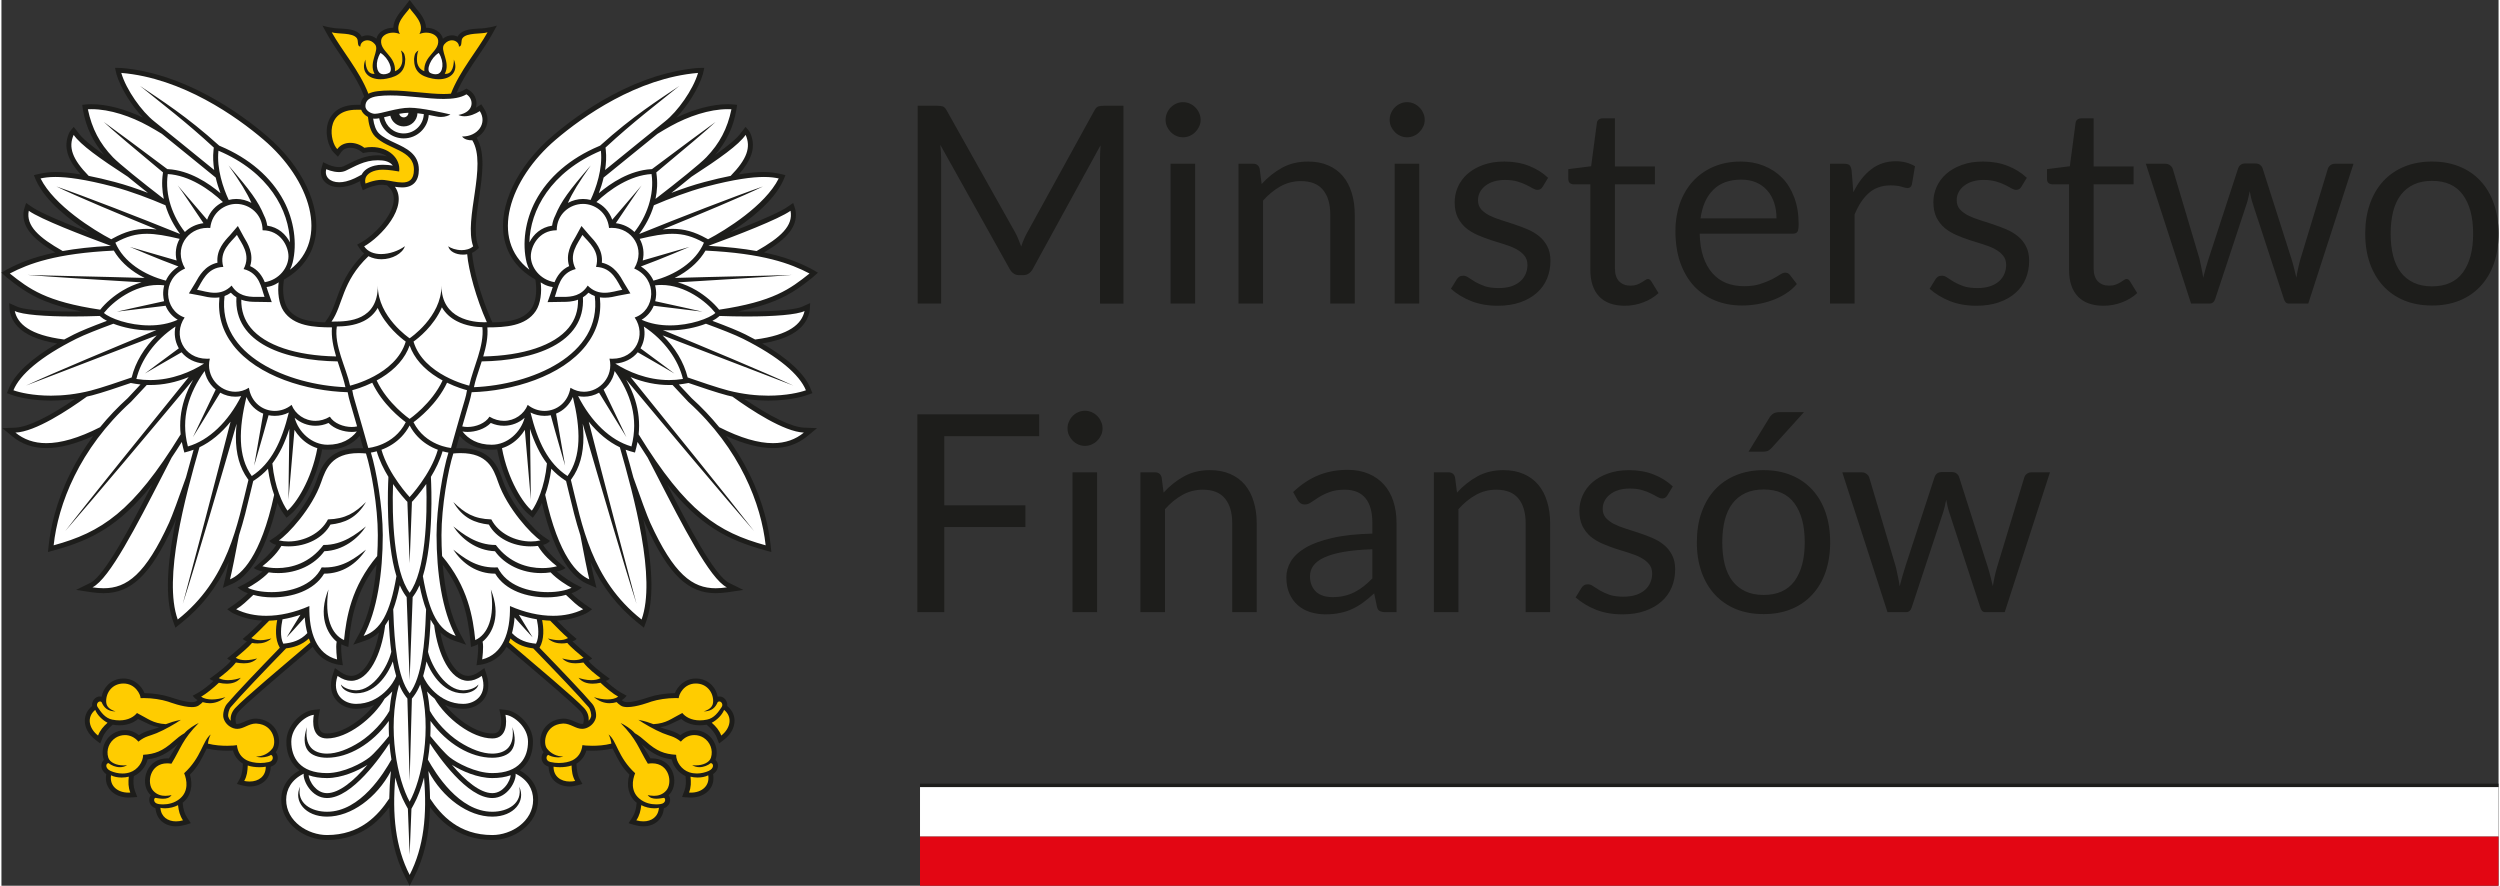
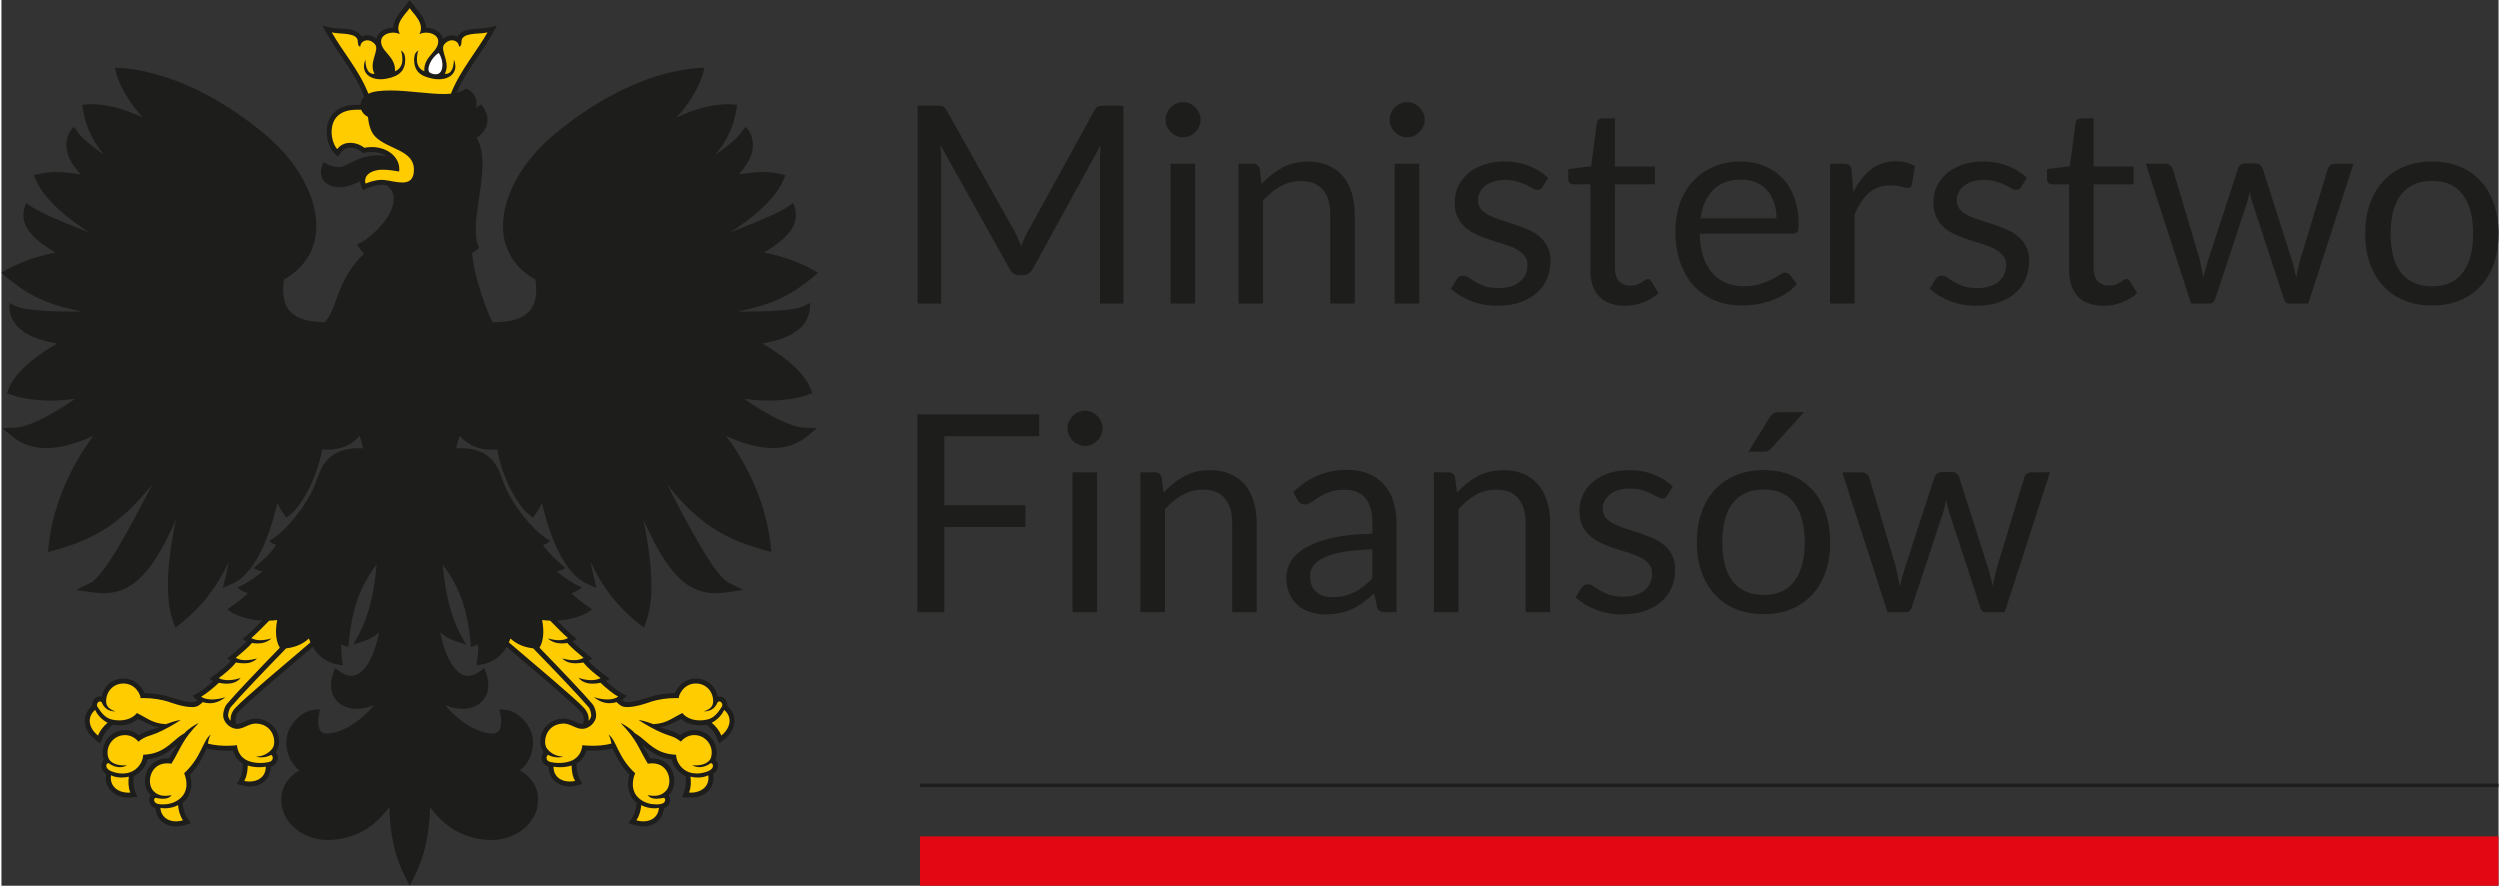
<svg xmlns="http://www.w3.org/2000/svg" xml:space="preserve" width="3500px" height="1240px" version="1.1" style="shape-rendering:geometricPrecision; text-rendering:geometricPrecision; image-rendering:optimizeQuality; fill-rule:evenodd; clip-rule:evenodd" viewBox="0 0 969.826 343.993">
  <rect x="0" y="0" width="969.826" height="343.993" fill="#333333" stroke="none" />
  <defs>
    <style type="text/css"> .fil2 {fill:#1D1D1B;fill-rule:nonzero} .fil0 {fill:#E30613;fill-rule:nonzero} .fil3 {fill:#FFCC00;fill-rule:nonzero} .fil1 {fill:white;fill-rule:nonzero} .fil5 {fill:white;fill-rule:nonzero} .fil4 {fill:white;fill-rule:nonzero} </style>
  </defs>
  <g id="Loga">
    <g id="_2411422159104">
      <polygon class="fil0" points="969.79,343.993 356.748,343.993 356.748,324.835 969.79,324.835 " />
-       <polygon class="fil1" points="969.79,324.831 356.752,324.831 356.752,305.674 969.79,305.674 " />
      <polygon class="fil2" points="356.748,305.674 969.79,305.674 969.79,304.351 356.748,304.351 " />
      <path class="fil2" d="M393.622 90.124c0.516,0.881 0.942,1.793 1.306,2.735 0.396,0.942 0.76,1.884 1.125,2.856 0.334,-1.002 0.699,-1.975 1.094,-2.886 0.395,-0.912 0.851,-1.824 1.367,-2.735l25.983 -47.225c0.456,-0.82 0.942,-1.337 1.459,-1.52 0.516,-0.182 1.216,-0.273 2.157,-0.273l7.658 0 0 76.823 -9.116 0 0 -56.432c0,-0.76 0.03,-1.55 0.06,-2.401 0.031,-0.881 0.092,-1.762 0.152,-2.643l-26.316 48.014c-0.882,1.611 -2.128,2.431 -3.738,2.431l-1.52 0c-1.611,0 -2.857,-0.82 -3.738,-2.431l-26.924 -48.166c0.091,0.911 0.182,1.823 0.243,2.735 0.06,0.881 0.091,1.701 0.091,2.461l0 56.432 -9.117 0 0 -76.823 7.658 0c0.942,0 1.641,0.091 2.127,0.273 0.517,0.183 1.003,0.7 1.459,1.52l26.53 47.255 0 0zm69.986 -26.529l0 54.304 -9.542 0 0 -54.304 9.542 0zm2.127 -17.049c0,0.942 -0.182,1.793 -0.577,2.613 -0.365,0.791 -0.851,1.489 -1.489,2.128 -0.608,0.638 -1.337,1.124 -2.158,1.489 -0.82,0.364 -1.702,0.547 -2.613,0.547 -0.943,0 -1.793,-0.183 -2.614,-0.547 -0.821,-0.365 -1.519,-0.851 -2.158,-1.489 -0.607,-0.639 -1.093,-1.337 -1.458,-2.128 -0.365,-0.82 -0.547,-1.671 -0.547,-2.613 0,-0.942 0.182,-1.824 0.547,-2.644 0.365,-0.851 0.851,-1.58 1.458,-2.188 0.639,-0.638 1.337,-1.124 2.158,-1.489 0.821,-0.365 1.671,-0.547 2.614,-0.547 0.911,0 1.793,0.182 2.613,0.547 0.821,0.365 1.55,0.851 2.158,1.489 0.638,0.608 1.124,1.337 1.489,2.188 0.395,0.82 0.577,1.702 0.577,2.644zm14.709 71.353l0 -54.304 5.683 0c1.367,0 2.218,0.668 2.552,1.975l0.76 5.895c2.34,-2.583 4.984,-4.68 7.901,-6.29 2.918,-1.611 6.29,-2.432 10.12,-2.432 2.946,0 5.56,0.487 7.838,1.49 2.28,0.972 4.164,2.37 5.683,4.163 1.52,1.793 2.675,3.981 3.435,6.533 0.789,2.523 1.184,5.318 1.184,8.388l0 34.582 -9.511 0 0 -34.582c0,-4.103 -0.942,-7.294 -2.826,-9.573 -1.884,-2.279 -4.741,-3.404 -8.599,-3.404 -2.826,0 -5.471,0.669 -7.932,2.037 -2.431,1.367 -4.68,3.191 -6.746,5.53l0 39.992 -9.542 0zm70.197 -54.304l0 54.304 -9.542 0 0 -54.304 9.542 0zm2.128 -17.049c0,0.942 -0.183,1.793 -0.578,2.613 -0.365,0.791 -0.851,1.489 -1.489,2.128 -0.608,0.638 -1.337,1.124 -2.157,1.489 -0.821,0.364 -1.702,0.547 -2.614,0.547 -0.942,0 -1.793,-0.183 -2.614,-0.547 -0.82,-0.365 -1.519,-0.851 -2.157,-1.489 -0.608,-0.639 -1.094,-1.337 -1.459,-2.128 -0.365,-0.82 -0.547,-1.671 -0.547,-2.613 0,-0.942 0.182,-1.824 0.547,-2.644 0.365,-0.851 0.851,-1.58 1.459,-2.188 0.638,-0.638 1.337,-1.124 2.157,-1.489 0.821,-0.365 1.672,-0.547 2.614,-0.547 0.912,0 1.793,0.182 2.614,0.547 0.82,0.365 1.549,0.851 2.157,1.489 0.638,0.608 1.124,1.337 1.489,2.188 0.395,0.82 0.578,1.702 0.578,2.644zm45.796 26.013c-0.456,0.79 -1.124,1.185 -2.006,1.185 -0.516,0 -1.124,-0.182 -1.823,-0.577 -0.669,-0.395 -1.489,-0.851 -2.492,-1.338 -0.972,-0.486 -2.127,-0.941 -3.495,-1.336 -1.367,-0.396 -2.978,-0.608 -4.832,-0.608 -1.61,0 -3.038,0.212 -4.345,0.608 -1.276,0.395 -2.371,0.972 -3.282,1.701 -0.912,0.7 -1.611,1.55 -2.097,2.492 -0.486,0.942 -0.729,1.945 -0.729,3.069 0,1.398 0.395,2.554 1.185,3.495 0.82,0.912 1.884,1.702 3.19,2.401 1.338,0.669 2.857,1.276 4.529,1.793 1.671,0.517 3.403,1.094 5.166,1.672 1.762,0.577 3.495,1.246 5.166,1.944 1.671,0.699 3.191,1.611 4.497,2.675 1.337,1.063 2.402,2.4 3.191,3.95 0.821,1.55 1.216,3.434 1.216,5.592 0,2.522 -0.456,4.832 -1.337,6.959 -0.882,2.127 -2.219,3.981 -3.981,5.531 -1.732,1.549 -3.89,2.765 -6.412,3.646 -2.522,0.882 -5.47,1.338 -8.783,1.338 -3.798,0 -7.232,-0.608 -10.302,-1.824 -3.069,-1.246 -5.683,-2.826 -7.84,-4.771l2.249 -3.647c0.304,-0.455 0.638,-0.82 1.033,-1.063 0.395,-0.243 0.912,-0.365 1.55,-0.365 0.638,0 1.337,0.244 2.036,0.76 0.699,0.486 1.58,1.033 2.583,1.641 1.033,0.608 2.279,1.155 3.707,1.672 1.459,0.486 3.283,0.729 5.44,0.729 1.854,0 3.495,-0.243 4.893,-0.699 1.398,-0.487 2.552,-1.125 3.464,-1.945 0.942,-0.821 1.611,-1.793 2.066,-2.857 0.457,-1.063 0.7,-2.218 0.7,-3.434 0,-1.489 -0.395,-2.735 -1.216,-3.707 -0.821,-1.003 -1.884,-1.823 -3.191,-2.523 -1.306,-0.698 -2.826,-1.306 -4.528,-1.823 -1.702,-0.517 -3.434,-1.063 -5.227,-1.641 -1.763,-0.577 -3.495,-1.246 -5.196,-1.975 -1.672,-0.73 -3.191,-1.641 -4.528,-2.735 -1.307,-1.125 -2.371,-2.492 -3.191,-4.103 -0.79,-1.641 -1.185,-3.616 -1.185,-5.926 0,-2.097 0.425,-4.072 1.276,-5.986 0.881,-1.915 2.127,-3.616 3.768,-5.045 1.641,-1.428 3.647,-2.583 6.047,-3.434 2.402,-0.881 5.137,-1.307 8.206,-1.307 3.555,0 6.776,0.578 9.603,1.702 2.856,1.125 5.318,2.644 7.384,4.619l-2.127 3.495zm31.879 46.192c-4.286,0 -7.598,-1.186 -9.907,-3.586 -2.28,-2.401 -3.435,-5.835 -3.435,-10.332l0 -33.247 -6.533 0c-0.577,0 -1.064,-0.182 -1.459,-0.516 -0.395,-0.334 -0.577,-0.881 -0.577,-1.58l0 -3.799 8.873 -1.124 2.219 -16.775c0.061,-0.547 0.273,-0.973 0.668,-1.307 0.395,-0.334 0.912,-0.516 1.52,-0.516l4.831 0 0 18.689 15.53 0 0 6.928 -15.53 0 0 32.578c0,2.279 0.548,3.981 1.642,5.105 1.124,1.125 2.552,1.672 4.315,1.672 1.003,0 1.853,-0.122 2.583,-0.395 0.729,-0.274 1.367,-0.578 1.884,-0.912 0.547,-0.334 1.003,-0.608 1.367,-0.882 0.396,-0.273 0.73,-0.395 1.003,-0.395 0.517,0 0.943,0.305 1.337,0.912l2.797 4.558c-1.642,1.551 -3.617,2.736 -5.957,3.617 -2.31,0.881 -4.71,1.307 -7.171,1.307zm45.035 -56.008c3.251,0 6.23,0.547 8.995,1.641 2.765,1.094 5.136,2.675 7.142,4.71 2.005,2.037 3.555,4.589 4.679,7.598 1.125,3.009 1.702,6.473 1.702,10.332 0,1.489 -0.152,2.492 -0.486,3.009 -0.334,0.486 -0.942,0.729 -1.823,0.729l-36.132 0c0.091,3.434 0.546,6.443 1.397,8.965 0.851,2.522 2.036,4.65 3.525,6.352 1.489,1.701 3.282,2.978 5.349,3.829 2.096,0.82 4.406,1.246 6.989,1.246 2.401,0 4.437,-0.274 6.169,-0.821 1.732,-0.578 3.251,-1.155 4.497,-1.793 1.246,-0.638 2.31,-1.246 3.131,-1.793 0.85,-0.578 1.58,-0.851 2.187,-0.851 0.76,0 1.368,0.304 1.824,0.912l2.674 3.495c-1.185,1.428 -2.583,2.643 -4.255,3.707 -1.64,1.063 -3.403,1.914 -5.287,2.614 -1.854,0.668 -3.798,1.185 -5.804,1.519 -1.976,0.334 -3.981,0.516 -5.957,0.516 -3.738,0 -7.202,-0.638 -10.362,-1.914 -3.161,-1.276 -5.896,-3.13 -8.204,-5.561 -2.28,-2.462 -4.072,-5.47 -5.379,-9.087 -1.276,-3.616 -1.914,-7.779 -1.914,-12.459 0,-3.799 0.577,-7.324 1.732,-10.606 1.154,-3.282 2.826,-6.138 4.983,-8.539 2.189,-2.401 4.861,-4.316 7.992,-5.683 3.16,-1.368 6.716,-2.067 10.636,-2.067zm0.212 7.02c-4.618,0 -8.266,1.337 -10.909,4.012 -2.644,2.643 -4.255,6.351 -4.893,11.061l29.508 0c0,-2.218 -0.304,-4.254 -0.912,-6.078 -0.608,-1.854 -1.489,-3.434 -2.674,-4.77 -1.185,-1.368 -2.613,-2.402 -4.315,-3.131 -1.672,-0.729 -3.616,-1.094 -5.805,-1.094zm34.492 48.136l0 -54.304 5.44 0c1.063,0 1.763,0.212 2.158,0.607 0.394,0.395 0.638,1.063 0.789,2.036l0.669 8.448c1.854,-3.798 4.133,-6.746 6.868,-8.873 2.735,-2.128 5.956,-3.191 9.634,-3.191 1.489,0 2.856,0.182 4.072,0.516 1.215,0.335 2.34,0.821 3.373,1.429l-1.216 7.141c-0.273,0.881 -0.82,1.337 -1.671,1.337 -0.517,0 -1.277,-0.182 -2.31,-0.516 -1.033,-0.335 -2.491,-0.517 -4.345,-0.517 -3.313,0 -6.108,0.973 -8.327,2.917 -2.218,1.915 -4.102,4.711 -5.592,8.388l0 34.582 -9.542 0zm74.302 -45.34c-0.456,0.79 -1.125,1.185 -2.006,1.185 -0.517,0 -1.124,-0.182 -1.823,-0.577 -0.669,-0.395 -1.489,-0.851 -2.492,-1.338 -0.973,-0.486 -2.128,-0.941 -3.495,-1.336 -1.368,-0.396 -2.978,-0.608 -4.832,-0.608 -1.611,0 -3.039,0.212 -4.346,0.608 -1.276,0.395 -2.37,0.972 -3.281,1.701 -0.912,0.7 -1.611,1.55 -2.097,2.492 -0.486,0.942 -0.73,1.945 -0.73,3.069 0,1.398 0.395,2.554 1.185,3.495 0.821,0.912 1.885,1.702 3.191,2.401 1.338,0.669 2.857,1.276 4.528,1.793 1.672,0.517 3.404,1.094 5.166,1.672 1.763,0.577 3.495,1.246 5.167,1.944 1.671,0.699 3.191,1.611 4.497,2.675 1.337,1.063 2.401,2.4 3.191,3.95 0.821,1.55 1.216,3.434 1.216,5.592 0,2.522 -0.456,4.832 -1.338,6.959 -0.881,2.127 -2.218,3.981 -3.98,5.531 -1.733,1.549 -3.89,2.765 -6.413,3.646 -2.522,0.882 -5.47,1.338 -8.782,1.338 -3.799,0 -7.233,-0.608 -10.302,-1.824 -3.069,-1.246 -5.683,-2.826 -7.84,-4.771l2.248 -3.647c0.304,-0.455 0.638,-0.82 1.033,-1.063 0.396,-0.243 0.913,-0.365 1.551,-0.365 0.638,0 1.337,0.244 2.035,0.76 0.7,0.486 1.581,1.033 2.583,1.641 1.034,0.608 2.28,1.155 3.708,1.672 1.459,0.486 3.282,0.729 5.44,0.729 1.854,0 3.494,-0.243 4.892,-0.699 1.399,-0.487 2.553,-1.125 3.465,-1.945 0.942,-0.821 1.61,-1.793 2.066,-2.857 0.456,-1.063 0.699,-2.218 0.699,-3.434 0,-1.489 -0.395,-2.735 -1.215,-3.707 -0.821,-1.003 -1.884,-1.823 -3.191,-2.523 -1.307,-0.698 -2.826,-1.306 -4.528,-1.823 -1.702,-0.517 -3.434,-1.063 -5.227,-1.641 -1.763,-0.577 -3.495,-1.246 -5.197,-1.975 -1.671,-0.73 -3.19,-1.641 -4.528,-2.735 -1.307,-1.125 -2.37,-2.492 -3.191,-4.103 -0.789,-1.641 -1.185,-3.616 -1.185,-5.926 0,-2.097 0.426,-4.072 1.277,-5.986 0.881,-1.915 2.127,-3.616 3.768,-5.045 1.641,-1.428 3.647,-2.583 6.047,-3.434 2.401,-0.881 5.136,-1.307 8.205,-1.307 3.556,0 6.777,0.578 9.603,1.702 2.857,1.125 5.319,2.644 7.385,4.619l-2.127 3.495zm31.877 46.192c-4.285,0 -7.596,-1.186 -9.906,-3.586 -2.279,-2.401 -3.434,-5.835 -3.434,-10.332l0 -33.247 -6.534 0c-0.577,0 -1.063,-0.182 -1.458,-0.516 -0.395,-0.334 -0.577,-0.881 -0.577,-1.58l0 -3.799 8.873 -1.124 2.218 -16.775c0.061,-0.547 0.274,-0.973 0.669,-1.307 0.395,-0.334 0.911,-0.516 1.519,-0.516l4.831 0 0 18.689 15.529 0 0 6.928 -15.529 0 0 32.578c0,2.279 0.547,3.981 1.641,5.105 1.124,1.125 2.553,1.672 4.315,1.672 1.003,0 1.854,-0.122 2.583,-0.395 0.73,-0.274 1.368,-0.578 1.884,-0.912 0.548,-0.334 1.003,-0.608 1.368,-0.882 0.395,-0.273 0.729,-0.395 1.003,-0.395 0.516,0 0.942,0.305 1.337,0.912l2.796 4.558c-1.641,1.551 -3.617,2.736 -5.956,3.617 -2.31,0.881 -4.711,1.307 -7.172,1.307zm16.471 -55.156l7.505 0c0.76,0 1.399,0.212 1.915,0.607 0.517,0.395 0.851,0.851 1.033,1.368l10.394 34.947c0.273,1.307 0.546,2.553 0.79,3.738 0.273,1.185 0.486,2.401 0.638,3.616 0.304,-1.215 0.638,-2.431 0.972,-3.616 0.365,-1.185 0.729,-2.431 1.125,-3.738l11.487 -35.16c0.182,-0.517 0.486,-0.973 0.942,-1.307 0.456,-0.365 1.003,-0.547 1.671,-0.547l4.133 0c0.699,0 1.307,0.182 1.763,0.547 0.456,0.334 0.79,0.79 0.972,1.307l11.214 35.16c0.395,1.246 0.729,2.492 1.033,3.708 0.304,1.215 0.608,2.4 0.882,3.586 0.182,-1.186 0.425,-2.401 0.698,-3.678 0.274,-1.306 0.578,-2.491 0.912,-3.616l10.606 -34.947c0.182,-0.578 0.516,-1.034 1.003,-1.398 0.516,-0.396 1.093,-0.577 1.793,-0.577l7.172 0 -17.565 54.304 -7.567 0c-0.943,0 -1.581,-0.607 -1.915,-1.823l-12.034 -36.831c-0.274,-0.821 -0.517,-1.641 -0.699,-2.462 -0.152,-0.851 -0.334,-1.702 -0.517,-2.522 -0.182,0.82 -0.364,1.671 -0.547,2.522 -0.182,0.851 -0.425,1.702 -0.699,2.523l-12.155 36.77c-0.395,1.216 -1.125,1.823 -2.188,1.823l-7.202 0 -17.565 -54.304zm111.163 -0.852c3.981,0 7.537,0.669 10.728,1.976 3.19,1.306 5.926,3.191 8.144,5.621 2.247,2.432 3.98,5.38 5.165,8.844 1.185,3.434 1.793,7.293 1.793,11.548 0,4.285 -0.608,8.144 -1.793,11.578 -1.185,3.434 -2.918,6.352 -5.165,8.782 -2.218,2.432 -4.954,4.316 -8.144,5.623 -3.191,1.306 -6.747,1.944 -10.728,1.944 -3.981,0 -7.567,-0.638 -10.758,-1.944 -3.19,-1.307 -5.926,-3.191 -8.174,-5.623 -2.249,-2.43 -3.981,-5.348 -5.197,-8.782 -1.215,-3.434 -1.823,-7.293 -1.823,-11.578 0,-4.255 0.608,-8.114 1.823,-11.548 1.216,-3.464 2.948,-6.412 5.197,-8.844 2.248,-2.43 4.984,-4.315 8.174,-5.621 3.191,-1.307 6.777,-1.976 10.758,-1.976zm0 48.471c5.349,0 9.33,-1.793 11.974,-5.379 2.643,-3.616 3.981,-8.63 3.981,-15.073 0,-6.473 -1.338,-11.487 -3.981,-15.103 -2.644,-3.617 -6.625,-5.41 -11.974,-5.41 -2.705,0 -5.075,0.456 -7.08,1.399 -2.006,0.941 -3.678,2.278 -5.015,4.011 -1.337,1.732 -2.34,3.89 -3.008,6.473 -0.638,2.552 -0.973,5.439 -0.973,8.63 0,3.221 0.335,6.108 0.973,8.661 0.668,2.522 1.671,4.68 3.008,6.412 1.337,1.733 3.009,3.039 5.015,3.981 2.005,0.942 4.375,1.398 7.08,1.398z" />
      <path class="fil2" d="M0 105.926l0 -0.033c0.201,-0.121 1.74,-1.049 2.355,-1.362 4.451,-2.34 10.053,-4.703 18.559,-6.47 -2.274,-1.347 -4.199,-2.638 -5.849,-3.952 -3.273,-2.578 -7.495,-6.684 -6.339,-12.609 0.149,-0.726 0.872,-2.666 0.872,-2.666 0,0 1.523,1.045 2.129,1.473 2.06,1.464 7.775,4.345 22.379,9.956 -7.487,-4.726 -16.878,-11.96 -20.616,-20.098 -0.243,-0.513 -0.9,-2.117 -0.9,-2.117 0,0 4.027,-1.239 8.363,-1.239 2.786,0 6.026,0.312 9.76,0.927 -0.677,-0.774 -1.287,-1.506 -1.818,-2.214 -3.79,-5.02 -4.597,-9.439 -2.593,-13.928 0.351,-0.768 1.772,-2.297 1.772,-2.297 0,0 1.077,1.315 1.562,2.004 1.599,2.316 5.108,5.234 10.264,8.87 -4.26,-5.043 -6.993,-10.469 -8.219,-17.339 -0.088,-0.522 -0.311,-2.098 -0.311,-2.098 0,0 1.882,-0.261 3.603,-0.261 5.942,0 13.073,1.883 19.982,5.197 -4.47,-4.717 -8.694,-11.494 -10.268,-16.802 -0.192,-0.672 -0.565,-2.495 -0.565,-2.495 0,0 1.688,-0.037 2.569,0.037 10.697,0.909 21.936,4.447 33.387,10.604 9.989,5.346 18.011,11.536 22.97,15.77 13.793,11.759 21.18,27.337 18.818,39.703 -0.961,5.02 -3.92,11.485 -12.146,16.09l-0.159 1.287c-0.472,3.835 0.159,7.695 1.593,9.848 2.914,4.382 8.558,5.306 14.492,5.492l0.983 -1.418c1.482,-2.111 2.382,-4.586 3.426,-7.462 1.804,-5.048 4.06,-11.308 10.786,-17.83 -0.596,-0.512 -1.127,-1.095 -1.561,-1.747l-1.143 -1.72 1.791 -1.006c4.67,-2.663 11.778,-9.836 12.407,-15.877 0.247,-2.363 -0.508,-4.302 -2.334,-5.915l-0.267 -0.237c-0.447,-0.07 -0.852,-0.145 -1.253,-0.188 -0.243,-0.036 -0.503,-0.04 -0.774,-0.04 -2.592,0 -5.476,1.276 -5.509,1.285l-1.861 0.854 -0.731 -1.931c-0.033,-0.125 -0.252,-0.768 -0.276,-1.658 -1.392,0.731 -2.982,1.5 -5.037,2.003 -1.072,0.258 -2.112,0.397 -3.11,0.397 -2.596,0 -4.805,-0.946 -6.04,-2.582 -1.04,-1.388 -1.343,-3.155 -0.825,-4.951l0.62 -2.181 2.036 0.961c0.029,0.018 2.07,0.941 4.088,0.941 0.717,0 1.314,-0.103 1.814,-0.331 0.623,-0.293 1.267,-0.615 1.957,-0.965 3.077,-1.534 6.563,-3.286 11.294,-3.286 0.62,0 1.273,0.037 1.92,0.103 0.592,0.056 1.152,0.153 1.655,0.294 -1.58,-1.077 -3.664,-1.679 -5.873,-1.679 -0.848,0 -1.683,0.074 -2.541,0.242l-0.861 0.168 -0.691 -0.55c-1.175,-0.945 -2.764,-1.504 -4.255,-1.504 -1.045,0 -2.513,0.269 -3.486,1.639l-1.32 1.846 -1.599 -1.612c-2.102,-2.098 -3.854,-7.873 -1.929,-12.511 0.931,-2.246 3.575,-6.041 10.763,-6.041l1.542 0c0.089,-1.077 0.476,-2.218 1.44,-3.179 -2.013,-5.518 -5.696,-10.92 -9.019,-15.815 -1.962,-2.903 -3.832,-5.645 -5.262,-8.241l-1.944 -3.528c0,0 3.622,1.137 7.173,1.137 2.871,0.191 6.125,0.407 7.737,2.582 0.137,0.177 0.234,0.382 0.327,0.568 0.68,-0.326 1.436,-0.512 2.224,-0.512 1.253,0 2.47,0.462 3.505,1.314 0.518,-2.465 3.31,-4.274 6.558,-4.274 0.084,-2.974 2.228,-5.556 3.668,-7.28 0.443,-0.527 2.68,-3.487 2.68,-3.487 0,0 2.251,2.96 2.685,3.487 1.445,1.724 3.584,4.306 3.669,7.28 3.24,0 6.04,1.809 6.557,4.28 1.036,-0.858 2.252,-1.32 3.502,-1.32 0.791,0 1.552,0.186 2.218,0.512 0.094,-0.186 0.201,-0.391 0.341,-0.568 1.621,-2.175 4.866,-2.391 7.746,-2.582 3.529,0 7.159,-1.137 7.159,-1.137l-1.953 3.528c-1.421,2.596 -3.285,5.338 -5.262,8.241 -3.021,4.438 -6.325,9.331 -8.427,14.329 1.123,-0.257 2.069,-0.602 2.824,-1.068l1.002 -0.577 0.97 0.577c2.093,1.249 3.267,3.771 2.853,6.111 -0.037,0.224 -0.089,0.475 -0.187,0.769 0.168,-0.103 0.341,-0.21 0.509,-0.312l1.603 -1.054 1.04 1.623c1.668,2.568 1.827,5.491 0.448,8.044 -0.751,1.376 -1.903,2.522 -3.301,3.342 3.537,5.854 2.218,14.748 0.937,23.385 -0.993,6.727 -2.023,13.695 -0.467,18.16l0.448 1.25 -1.007 0.843c-0.503,0.429 -1.062,0.789 -1.683,1.077l0.033 0.364c0.439,5.416 3.207,16.29 7.472,25.762l0.397 0.862c6.226,-0.108 12.216,-0.928 15.264,-5.496 1.445,-2.153 2.056,-6.013 1.599,-9.848l-0.168 -1.287c-8.222,-4.605 -11.177,-11.07 -12.152,-16.09 -2.363,-12.366 5.034,-27.944 18.832,-39.703 4.959,-4.234 12.976,-10.424 22.965,-15.77 11.448,-6.157 22.696,-9.695 33.388,-10.604 0.89,-0.074 2.564,-0.037 2.564,-0.037 0,0 -0.369,1.823 -0.569,2.495 -1.566,5.308 -5.789,12.085 -10.259,16.802 6.908,-3.314 14.039,-5.197 19.973,-5.197 1.725,0 3.602,0.261 3.602,0.261 0,0 -0.213,1.576 -0.311,2.098 -1.221,6.87 -3.939,12.296 -8.208,17.339 5.15,-3.636 8.659,-6.554 10.259,-8.87 0.484,-0.689 1.561,-2.004 1.561,-2.004 0,0 1.425,1.529 1.776,2.297 2.013,4.489 1.189,8.908 -2.587,13.928 -0.541,0.708 -1.147,1.44 -1.822,2.214 3.723,-0.615 6.978,-0.927 9.764,-0.927 4.331,0 8.34,1.239 8.34,1.239 0,0 -0.649,1.604 -0.872,2.117 -3.753,8.138 -13.14,15.372 -20.645,20.098 14.618,-5.611 20.328,-8.492 22.378,-9.956 0.616,-0.428 2.15,-1.473 2.15,-1.473 0,0 0.722,1.94 0.861,2.666 1.153,5.925 -3.057,10.031 -6.329,12.609 -1.659,1.314 -3.584,2.605 -5.85,3.952 8.503,1.767 14.091,4.13 18.561,6.47 0.653,0.336 2.377,1.376 2.377,1.376 0,0 -1.496,1.37 -2.069,1.836 -3.944,3.127 -8.018,6.371 -14.571,9.075 -4.014,1.65 -8.74,3.011 -14.431,4.157 1.132,0.015 2.261,0.028 3.374,0.028 13.043,0 19.746,-0.992 21.671,-1.929 0.88,-0.424 2.996,-1.347 2.996,-1.347 0,0 -0.075,2.522 -0.279,3.49 -0.91,4.182 -3.912,7.413 -8.941,9.594 -2.577,1.114 -5.695,1.975 -9.396,2.586 10.016,5.827 16.435,11.784 18.751,17.451l0.741 1.846 -1.869 0.682c-2.921,1.066 -8.464,2.209 -15.222,2.209 -3.142,0 -6.289,-0.256 -9.449,-0.714 10.221,7.02 18.495,11.024 23.31,11.219l5.039 0.196 -3.887 3.194c-3.655,3.029 -8.102,4.554 -13.238,4.554 -5.235,0 -11.257,-1.562 -18.197,-4.704 3.468,4.656 6.474,9.541 9.01,14.697 5.607,11.354 7.589,21.25 8.264,27.552l0.303 2.82 -2.727 -0.76c-14.398,-3.967 -25.17,-9.587 -37.797,-25.548 8.39,16.267 18.486,35.537 24.093,38.301l5.543 2.722 -6.116 0.918c-1.682,0.234 -3.179,0.35 -4.601,0.35 -5.407,0 -9.862,-1.809 -13.997,-5.71 -4.395,-4.157 -8.599,-10.796 -13.218,-20.906 -0.248,-0.535 -0.565,-1.3 -0.942,-2.237 0.326,1.566 0.638,3.152 0.942,4.736 2.902,15.919 2.987,27.394 0.232,35.019l-0.918 2.507 -2.093 -1.672c-8.012,-6.339 -14.132,-14.202 -18.639,-23.963 0.549,2.689 1.029,4.932 1.398,6.423l0.918 3.743 -3.542 -1.528c-5.3,-2.276 -12.493,-9.659 -17.652,-31.492 -0.793,1.749 -1.609,3.146 -2.335,4.14l-1.193 1.636 -1.567 -1.291c-2.349,-1.898 -5.235,-5.986 -7.505,-10.693 -1.64,-3.375 -3.631,-8.381 -4.787,-14.59 -0.69,0.098 -1.393,0.153 -2.106,0.153 -5.207,0 -9.551,-1.943 -12.473,-5.406 -0.649,2.26 -1.165,4.115 -1.371,4.871 0.601,-0.032 1.189,-0.056 1.776,-0.056 12.016,0 14.627,7.546 16.36,12.539 3.501,10.129 12.763,19.73 15.686,21.679 0.783,0.512 2.638,1.789 2.638,1.789 0,0 -0.667,1.054 -2.666,1.548 2.386,3.985 8.757,8.986 8.757,8.986 0,0 -1.239,0.985 -3.454,1.33 5.421,4.549 9.747,6.203 9.747,6.203 0,0 -1.436,1.403 -4.018,2.266 3.319,3.308 8.008,6.203 8.008,6.203 0,0 -1.478,1.217 -2.614,1.754 -3.502,1.574 -7.016,2.483 -11.01,2.661 2.139,2.157 4.082,4.115 5.504,5.327l2.108 1.785c0,0 -0.588,0.708 -1.632,0.923 0.979,0.998 3.883,3.608 5.528,4.931l2.144 1.73c0,0 -0.619,0.583 -1.486,0.9 1.453,1.827 4.777,4.367 5.895,5.205l2.429 1.8c0,0 -0.769,0.62 -1.566,0.83 1.226,1.198 4.199,3.579 5.757,4.457 0.592,0.315 2.362,1.304 2.362,1.304 0,0 -0.75,1.063 -1.897,1.716 0.411,0.26 0.732,0.76 2.219,0.773 1.897,0.024 4.89,-0.773 8.498,-1.99 2.731,-0.905 6.614,-1.497 9.904,-1.506 1.012,-2.582 3.813,-5.687 8.148,-5.687 2.484,0 4.75,0.979 6.349,2.745 1.109,1.209 1.831,2.704 2.143,4.327 1.571,-0.406 2.746,0.568 3.319,1.607 0.327,0.616 0.448,1.334 0.355,2.005l0.014 0c1.855,1.519 2.867,3.579 2.847,5.79 -0.041,2.642 -1.477,5.257 -3.979,7.21l-2.038 1.565 -0.933 -2.404c-0.661,-1.697 -2.203,-3.506 -3.906,-4.908 -0.894,0.154 -1.779,0.237 -2.623,0.237 -3.571,0 -5.883,-1.314 -7.201,-2.451 -3.441,1.542 -5.11,2.774 -8.223,3.189 1.692,0.712 2.894,0.931 3.482,1.126 1.426,0.444 2.806,0.909 4.409,1.964 1.562,-1.269 3.436,-1.955 5.416,-1.955 1.622,0 3.264,0.477 4.606,1.339 3.347,2.126 4.851,6.209 3.668,9.947 -0.032,0.103 -0.065,0.2 -0.111,0.293 0.47,0.415 0.8,0.96 0.931,1.637 0.234,1.136 -0.149,2.722 -1.827,3.873 0.429,2.587 -0.19,4.587 -1.548,6.177 -1.589,1.849 -4.167,2.926 -7.071,2.926 -1.215,0 -3.435,-0.214 -3.435,-0.214l0.914 -2.419c0.638,-1.697 0.676,-3.612 0.419,-5.702 -2.666,-1.229 -4.721,-3.756 -5.346,-6.501 -4.405,-0.537 -7.802,-2.383 -11.731,-5.901 0,0 1.785,2.722 2.675,4.219 0.257,0.424 0.513,0.848 0.792,1.322 0.219,-0.018 0.451,-0.018 0.667,-0.018 3.542,0 6.38,1.772 7.774,4.872 1.38,3.075 1.026,6.724 -0.89,8.906 -0.163,0.192 -0.34,0.369 -0.522,0.533 0.401,0.498 0.619,1.136 0.616,1.849 -0.015,1.245 -0.793,2.643 -2.447,3.225 -0.327,4.191 -3.506,7.002 -7.939,7.002 -2.596,0 -5.766,-1.245 -5.766,-1.245l1.422 -2.167c1.016,-1.519 1.556,-3.282 1.724,-5.762 -3.169,-2.451 -4.11,-6.762 -2.81,-10.911 -2.956,-2.843 -4.595,-6.208 -6.069,-9.196 -0.164,-0.345 -0.326,-0.652 -0.479,-0.947 -2.937,0.71 -5.934,0.854 -7.944,0.854 -0.829,0 -1.584,-0.015 -2.227,-0.062 -0.639,2.206 -1.944,3.945 -3.85,5.11 0.093,2.167 0.33,4.275 1.155,5.77l1.17 2.098c0,0 -3.095,0.996 -4.946,0.996 -2.465,0 -4.632,-0.848 -6.133,-2.353 -1.309,-1.333 -2.019,-3.323 -2.056,-5.365 -2.069,-0.593 -2.773,-2.237 -2.736,-3.519 0.037,-0.797 0.317,-1.529 0.787,-2.075 -1.584,-2.074 -1.7,-5.294 -0.479,-7.951 1.37,-3.02 4.506,-4.988 8.054,-5.104 1.813,-0.061 3.421,0.653 4.708,1.245 0.993,0.424 1.842,0.815 2.666,0.815 0.131,0 0.284,0 0.429,-0.046 0.345,-1.25 0.535,-3.058 -1.021,-4.793 -2.661,-2.926 -14.208,-12.734 -23.486,-20.625 -1.935,-1.641 -3.692,-3.132 -5.245,-4.466 -2.032,3.482 -5.006,5.753 -9,6.722 -1.064,0.28 -2.709,0.415 -2.709,0.415 0,0 0.891,-4.782 0.62,-8.138 -1.343,0.684 -2.737,1.044 -2.737,1.044 0,0 -0.186,-1.864 -0.247,-2.489 -0.95,-9.383 -2.991,-19.399 -10.743,-29.482 0.946,11.057 3.258,20.332 6.755,26.769l2.34 4.335 -4.662 -1.595c-2.046,-0.712 -3.817,-1.77 -5.365,-3.192 1.631,8.757 5.621,16.878 10.814,16.878 1.309,0 2.731,-0.522 4.208,-1.553l2.102 -1.473 0.812 2.443c1.543,4.647 0.359,7.737 -0.914,9.504 -1.743,2.42 -4.783,3.874 -8.111,3.874 -2.646,0 -4.992,-0.588 -7.056,-1.506 4.689,5.812 12.306,11.084 18.365,11.084 1.477,0 2.115,-0.535 2.447,-0.95 1.081,-1.315 1.16,-3.996 0.774,-5.934l-0.508 -2.54c0,0 1.948,0.204 2.581,0.261 2.224,0.238 4.787,1.687 6.852,3.878 2.331,2.489 3.631,5.486 3.631,8.445 0,3.916 -1.202,7.253 -3.463,9.696 -0.494,0.537 -1.034,1.02 -1.626,1.468 4.507,2.48 7.075,6.605 7.075,11.438 0,4.457 -2.097,8.53 -5.901,11.508 -3.332,2.597 -7.663,4.089 -11.862,4.089 -6.559,0 -12.375,-1.898 -17.284,-5.594 -2.876,-2.195 -5.159,-4.792 -6.926,-7.169 -0.224,10.712 -2.256,19.563 -6.195,27.193l-1.711 3.323 -1.706 -3.323c-3.934,-7.63 -5.97,-16.481 -6.194,-27.193 -1.767,2.377 -4.045,4.974 -6.926,7.169 -4.908,3.696 -10.721,5.594 -17.279,5.594 -4.219,0 -8.531,-1.492 -11.877,-4.089 -3.794,-2.978 -5.892,-7.051 -5.892,-11.508 0,-4.833 2.574,-8.958 7.081,-11.438 -0.598,-0.448 -1.142,-0.931 -1.632,-1.468 -2.265,-2.443 -3.458,-5.78 -3.458,-9.696 0,-2.959 1.295,-5.956 3.616,-8.445 2.08,-2.191 4.638,-3.64 6.847,-3.878l2.587 -0.261 -0.498 2.54c-0.381,1.938 -0.307,4.619 0.774,5.934 0.336,0.415 0.956,0.95 2.452,0.95 6.059,0 13.671,-5.272 18.36,-11.084 -2.06,0.918 -4.415,1.506 -7.057,1.506 -3.333,0 -6.362,-1.454 -8.116,-3.874 -1.276,-1.767 -2.465,-4.857 -0.903,-9.504l0.806 -2.443 2.117 1.473c1.467,1.031 2.884,1.553 4.195,1.553 5.183,0 9.181,-8.121 10.813,-16.878 -1.547,1.422 -3.319,2.48 -5.361,3.192l-4.67 1.595 2.354 -4.335c3.491,-6.437 5.803,-15.712 6.725,-26.769 -7.732,10.083 -9.778,20.099 -10.719,29.482 -0.085,0.625 -0.243,2.489 -0.243,2.489 0,0 -1.398,-0.36 -2.74,-1.044 -0.275,3.356 0.614,8.138 0.614,8.138 0,0 -1.658,-0.135 -2.722,-0.415 -3.981,-0.969 -6.959,-3.24 -8.982,-6.722 -1.562,1.334 -3.314,2.825 -5.244,4.466 -9.279,7.891 -20.83,17.699 -23.492,20.625 -1.56,1.735 -1.365,3.543 -1.016,4.793 0.13,0.046 0.28,0.046 0.429,0.046 0.812,0 1.66,-0.391 2.652,-0.815 1.3,-0.592 2.9,-1.306 4.727,-1.245 3.538,0.116 6.665,2.084 8.05,5.104 1.217,2.657 1.099,5.877 -0.48,7.951 0.461,0.546 0.75,1.278 0.778,2.075 0.032,1.282 -0.661,2.926 -2.736,3.519 -0.033,2.042 -0.737,4.032 -2.047,5.365 -1.501,1.505 -3.686,2.353 -6.133,2.353 -1.855,0 -4.96,-0.996 -4.96,-0.996l1.175 -2.098c0.829,-1.495 1.067,-3.603 1.156,-5.77 -1.901,-1.165 -3.207,-2.904 -3.856,-5.11 -0.642,0.047 -1.392,0.062 -2.213,0.062 -2.023,0 -5.006,-0.144 -7.957,-0.854 -0.154,0.295 -0.307,0.602 -0.47,0.947 -1.473,2.988 -3.119,6.353 -6.061,9.196 1.293,4.149 0.36,8.46 -2.819,10.911 0.164,2.48 0.699,4.243 1.724,5.762l1.427 2.167c0,0 -3.17,1.245 -5.766,1.245 -4.446,0 -7.63,-2.811 -7.942,-7.002 -1.66,-0.582 -2.434,-1.98 -2.443,-3.225 -0.013,-0.713 0.214,-1.351 0.606,-1.849 -0.186,-0.164 -0.359,-0.341 -0.517,-0.533 -1.921,-2.182 -2.284,-5.831 -0.891,-8.906 1.403,-3.1 4.237,-4.872 7.766,-4.872 0.229,0 0.443,0 0.675,0.018 0.275,-0.474 0.546,-0.898 0.802,-1.322 0.886,-1.497 2.671,-4.219 2.671,-4.219 -3.934,3.518 -7.336,5.364 -11.737,5.901 -0.638,2.745 -2.694,5.272 -5.355,6.501 -0.256,2.09 -0.21,4.005 0.424,5.702l0.913 2.419c0,0 -2.218,0.214 -3.434,0.214 -2.9,0 -5.482,-1.077 -7.062,-2.926 -1.361,-1.59 -1.99,-3.59 -1.548,-6.177 -1.677,-1.151 -2.06,-2.737 -1.823,-3.873 0.127,-0.677 0.448,-1.222 0.914,-1.637 -0.036,-0.093 -0.079,-0.19 -0.102,-0.293 -1.184,-3.738 0.317,-7.821 3.663,-9.947 1.348,-0.862 2.988,-1.339 4.619,-1.339 1.987,0 3.846,0.686 5.412,1.955 1.603,-1.055 2.975,-1.52 4.415,-1.964 0.563,-0.195 1.78,-0.414 3.476,-1.126 -3.118,-0.415 -4.791,-1.647 -8.232,-3.189 -1.327,1.137 -3.625,2.451 -7.2,2.451 -0.854,0 -1.73,-0.083 -2.62,-0.237 -1.706,1.402 -3.254,3.211 -3.906,4.908l-0.942 2.404 -2.027 -1.565c-2.504,-1.953 -3.953,-4.568 -3.976,-7.21 -0.024,-2.211 0.998,-4.271 2.838,-5.79l0.019 0c-0.098,-0.671 0.027,-1.389 0.363,-2.005 0.551,-1.039 1.735,-2.013 3.316,-1.607 0.297,-1.623 1.025,-3.118 2.138,-4.327 1.599,-1.766 3.85,-2.745 6.349,-2.745 4.339,0 7.146,3.105 8.156,5.687 3.268,0.009 7.164,0.601 9.897,1.506 3.612,1.217 6.599,2.014 8.491,1.99 1.492,-0.013 1.815,-0.513 2.224,-0.773 -1.141,-0.653 -1.892,-1.716 -1.892,-1.716 0,0 1.757,-0.989 2.353,-1.304 1.562,-0.878 4.531,-3.259 5.757,-4.457 -0.796,-0.21 -1.556,-0.83 -1.556,-0.83l2.423 -1.8c1.119,-0.838 4.447,-3.378 5.901,-5.205 -0.886,-0.317 -1.487,-0.9 -1.487,-0.9l2.126 -1.73c1.645,-1.323 4.571,-3.933 5.551,-4.931 -1.057,-0.215 -1.64,-0.923 -1.64,-0.923l2.112 -1.785c1.401,-1.212 3.359,-3.17 5.489,-5.327 -3.998,-0.178 -7.494,-1.087 -10.995,-2.661 -1.151,-0.537 -2.61,-1.754 -2.61,-1.754 0,0 4.684,-2.895 8.007,-6.203 -2.591,-0.863 -4.031,-2.266 -4.031,-2.266 0,0 4.339,-1.654 9.76,-6.203 -2.233,-0.345 -3.463,-1.33 -3.463,-1.33 0,0 6.367,-5.001 8.754,-8.986 -1.996,-0.494 -2.667,-1.548 -2.667,-1.548 0,0 1.861,-1.277 2.629,-1.789 2.936,-1.949 12.198,-11.55 15.699,-21.679 1.729,-4.993 4.34,-12.539 16.366,-12.539 0.572,0 1.155,0.024 1.767,0.056 -0.216,-0.756 -0.732,-2.596 -1.366,-4.857 -2.933,3.449 -7.277,5.392 -12.464,5.392 -0.719,0 -1.431,-0.055 -2.112,-0.153 -1.174,6.209 -3.147,11.215 -4.792,14.59 -2.275,4.707 -5.15,8.795 -7.499,10.693l-1.581 1.291 -1.183 -1.636c-0.728,-0.994 -1.534,-2.391 -2.336,-4.14 -5.16,21.833 -12.357,29.216 -17.647,31.492l-3.543 1.528 0.919 -3.743c0.368,-1.491 0.848,-3.734 1.393,-6.423 -4.517,9.761 -10.617,17.624 -18.653,23.963l-2.098 1.672 -0.895 -2.507c-2.76,-7.625 -2.681,-19.1 0.238,-35.019 0.294,-1.584 0.592,-3.17 0.928,-4.736 -0.373,0.937 -0.69,1.702 -0.928,2.237 -4.625,10.11 -8.832,16.749 -13.238,20.906 -4.125,3.901 -8.572,5.71 -13.983,5.71 -1.427,0 -2.932,-0.116 -4.606,-0.35l-6.111 -0.918 5.543 -2.722c5.599,-2.764 15.689,-22.034 24.094,-38.301 -12.637,15.961 -23.404,21.581 -37.811,25.548l-2.723 0.76 0.303 -2.82c0.685,-6.302 2.676,-16.198 8.273,-27.552 2.532,-5.156 5.552,-10.041 9.006,-14.697 -6.95,3.142 -12.972,4.704 -18.211,4.704 -5.123,0 -9.574,-1.525 -13.223,-4.554l-3.883 -3.194 5.02 -0.196c4.833,-0.195 13.089,-4.199 23.314,-11.219 -3.141,0.458 -6.297,0.714 -9.438,0.714 -6.764,0 -12.306,-1.143 -15.233,-2.209l-1.87 -0.682 0.751 -1.846c2.303,-5.667 8.75,-11.624 18.753,-17.451 -3.702,-0.611 -6.816,-1.472 -9.403,-2.586 -5.024,-2.181 -8.021,-5.412 -8.926,-9.594 -0.214,-0.968 -0.288,-3.49 -0.288,-3.49 0,0 2.115,0.923 3.001,1.347 1.921,0.937 8.624,1.929 21.656,1.929 1.115,0 2.256,-0.013 3.397,-0.028 -5.699,-1.146 -10.431,-2.507 -14.444,-4.157 -6.558,-2.704 -10.632,-5.948 -14.571,-9.075 -0.537,-0.434 -1.86,-1.645 -2.046,-1.817z" />
-       <path class="fil1" d="M156.239 45.591c1.006,0 1.818,-0.811 1.827,-1.8 -1.142,0.024 -2.368,0.192 -3.598,0.406 0.19,0.802 0.913,1.394 1.771,1.394zm-7.635 -0.056c0.703,3.589 3.845,6.292 7.635,6.292 4.213,0 7.63,-3.327 7.798,-7.509 -0.891,-0.14 -1.706,-0.26 -2.462,-0.335 -0.116,2.843 -2.456,5.118 -5.336,5.118 -2.531,0 -4.662,-1.781 -5.216,-4.154 -0.335,0.094 -0.662,0.164 -0.984,0.248 -0.507,0.121 -0.988,0.233 -1.435,0.34zm32.283 53.202c-0.546,0.117 -1.096,0.159 -1.645,0.159 -2.732,0 -5.314,-1.245 -5.701,-3.277 0.918,0.783 3.025,1.529 5.201,1.529 1.577,0 3.213,-0.396 4.461,-1.468 -3.738,-10.688 5.585,-31.495 -0.34,-41.209 0,0 -0.149,0.009 -0.396,0.009 -0.774,0 -2.54,-0.145 -3.588,-1.464l0.098 0c6.101,0 9.802,-5.234 6.804,-9.863 -1.734,1.119 -3.911,2.004 -5.925,2.004 -0.848,0 -1.645,-0.144 -2.377,-0.503 6.526,-1.23 5.897,-6.362 3.118,-8.021 -2.26,1.355 -5.336,1.794 -8.851,1.794 -6.223,0 -13.815,-1.367 -20.723,-1.367 -1.589,0 -3.156,0.076 -4.651,0.257 -3.506,0.42 -5.016,1.757 -5.016,3.92 0,1.776 2.265,2.96 3.673,2.96 2.419,0 8.609,-2.354 13.507,-2.354 4.592,0 13.168,1.999 15.853,2.615 -0.624,0.369 -1.907,0.97 -3.686,0.97 -0.607,0 -1.25,-0.066 -1.944,-0.233 -0.994,-0.206 -1.934,-0.383 -2.801,-0.541 -0.336,5.067 -4.56,9.098 -9.719,9.098 -4.703,0 -8.638,-3.369 -9.523,-7.817 -0.629,0.113 -1.193,0.177 -1.687,0.177 -0.223,0 -0.452,-0.012 -0.667,-0.046 0.335,2.587 1.11,4.568 2.168,5.641 1.635,1.645 4.041,2.764 6.376,3.844 4.321,2.01 9.211,4.28 9.211,10.358 0,4.437 -2.289,6.884 -6.461,6.884 -0.909,0 -1.868,-0.111 -2.815,-0.251 5.426,7.849 -5.529,19.487 -11.965,23.138 1.413,2.13 3.878,2.997 6.572,2.997 3.207,0 6.759,-1.227 9.248,-3.058 -0.885,2.798 -4.872,5.071 -9.127,5.071 -1.692,0 -3.416,-0.359 -5.029,-1.189 -10.474,9.967 -9.807,18.943 -14.338,25.395l0.937 0c5.649,0 17.041,-0.378 17.041,-13.924 0,12.157 12.356,20.417 12.356,20.417 0,0 12.367,-8.26 12.367,-20.417 0,13.173 12.608,14.19 16.504,14.19 0.701,0 1.115,-0.024 1.115,-0.024 -4.102,-9.099 -7.141,-20.253 -7.635,-26.401zm-40.986 -30.903c-1.719,0.91 -3.514,1.99 -6.072,2.615 -0.933,0.229 -1.824,0.34 -2.644,0.34 -3.673,0 -5.84,-2.205 -5.02,-5.081 0,0 2.386,1.123 4.899,1.123 0.895,0 1.804,-0.144 2.619,-0.516 3.496,-1.617 7.179,-4.075 12.445,-4.075 0.555,0 1.125,0.023 1.73,0.079 2.233,0.22 3.472,1.105 4.163,1.982 -1.203,-0.173 -2.578,-0.308 -3.92,-0.308 -1.217,0 -2.229,0.107 -3.105,0.331 -2.49,0.615 -4.19,1.775 -5.062,3.444 -0.015,0.015 -0.015,0.033 -0.033,0.066zm114.879 -15.843c-3.053,2.475 -7.182,5.822 -11.224,9.103 -3.976,3.239 -7.197,5.853 -9.686,7.873 -0.498,2.181 -1.166,4.237 -1.864,6.074 4.624,-3.926 12.016,-8.862 20.374,-9.346l0.279 -0.02c10.6,-7.946 21.288,-15.88 24.681,-18.308 -2.558,2.494 -12.874,11.19 -23.008,19.595l0.048 0.364c0.507,3.422 0.321,6.778 -0.356,9.928 8.633,-6.643 17.466,-13.77 19.731,-16.16 5.183,-5.398 8.195,-11.104 9.762,-18.658 -0.467,-0.024 -0.928,-0.038 -1.413,-0.038 -7.193,0 -15.336,2.797 -22.136,6.554 -1.631,0.89 -3.385,1.934 -5.188,3.039zm38.51 45.502c9.304,-5.258 14.315,-9.831 13.173,-15.624 -4.606,3.277 -20.756,9.495 -31.882,13.605 7.429,0.392 13.558,1.1 18.709,2.019zm-39.899 -17.768c-1.282,4.283 -3.394,8.1 -5.692,11.12 0.103,-0.022 0.205,-0.055 0.275,-0.074 14.874,-6.037 37.113,-14.668 47.783,-18.351 -7.319,3.636 -25.856,11.332 -38.95,16.692 1.338,-0.15 2.607,-0.229 3.822,-0.229 4.537,0 8.489,1.105 13.146,3.683l0.666 0.363c6.66,-3.472 22.168,-13.07 27.44,-23.621 -1.38,-0.305 -3.183,-0.58 -5.748,-0.58 -4.492,0 -11.363,0.845 -22.559,3.79 -6.932,1.833 -14.221,4.656 -20.183,7.207zm6.81 -4.821c4.129,-1.569 8.59,-3.1 12.874,-4.226 3.691,-0.985 7.061,-1.767 10.133,-2.373 6.34,-6.493 7.967,-11.131 5.817,-15.918 -2.679,3.882 -9.95,9.07 -21.026,16.253 -2.321,1.916 -5.002,4.064 -7.798,6.264zm-52.018 99.008c-1.068,-2.186 -2.038,-4.605 -2.914,-7.35 0.201,12.021 0.331,27.477 0.331,27.477 0,0 -1.304,-15.345 -2.325,-27.095 -0.629,1.049 -1.38,2.032 -2.234,2.932 -1.919,2.018 -4.195,3.448 -6.641,4.19 2.288,12.492 8.395,21.651 11.611,24.252 1.836,-2.558 4.977,-9.02 5.854,-18.328 -1.36,-1.785 -2.596,-3.822 -3.682,-6.078zm-3.137 -69.143c-0.435,-0.83 -0.83,-1.883 -1.063,-2.76 -1.837,-7.424 -0.559,-16.463 3.468,-24.018 4.87,-9.146 13.378,-16.487 24.615,-21.231l0.443 -0.192c12.688,-11.466 22.732,-17.76 30.778,-23.199 -8.562,6.936 -18.01,14.063 -28.68,23.949l0.116 1.003c0.266,2.53 0.126,5.154 -0.271,7.699 8.311,-6.74 20.188,-16.439 23.218,-18.825 4.96,-3.893 10.944,-12.32 12.878,-18.874 -23.706,1.972 -44.886,17.065 -55.277,25.925 -18.08,15.434 -25.732,38.622 -10.225,50.523zm76.824 48.779c-3.686,-0.943 -10.818,-3.351 -15.022,-4.802l-1.86 0.322c-0.63,0.108 -1.263,0.182 -1.912,0.261 2.611,2.806 4.638,4.978 4.955,5.29 3.92,3.539 7.496,7.319 10.749,11.3 8.38,4.25 15.229,6.194 20.854,6.194 4.857,0 8.8,-1.454 12.012,-4.101 -7.696,-0.305 -20.471,-8.717 -27.757,-13.985 -0.671,-0.148 -1.343,-0.315 -2.019,-0.479zm6.19 -21.949c-3.151,-1.599 -8.939,-3.837 -14.458,-5.87 -3.771,1.455 -8.851,2.579 -13.928,2.579 -0.946,0 -1.87,-0.047 -2.758,-0.126 15.576,6.441 39.543,16.407 50.633,21.567 -11.042,-4.237 -35.174,-13.503 -50.77,-19.498 4.816,4.717 8.265,10.4 9.733,16.346 3.953,1.38 11.947,4.107 15.825,5.086 5.723,1.464 10.982,1.986 15.526,1.986 6.935,0 12.148,-1.217 14.576,-2.089 -2.489,-6.111 -10.628,-13.088 -24.379,-19.981zm-21.333 24.438c-0.262,-0.262 -2.797,-2.983 -6.083,-6.52 -0.457,0.003 -0.891,0.018 -1.348,0.018 -4.949,0 -9.989,-1.036 -14.943,-3.082 14.137,17.494 38.608,47.693 47.969,59.826 -11.132,-12.786 -33.804,-39.759 -49.688,-58.818 1.458,2.572 2.605,5.144 3.433,7.755 1.409,4.433 1.885,8.954 1.409,13.489 18.598,30.228 30.867,38.003 49.328,43.088 -1.7,-15.768 -9.82,-37.442 -30.077,-55.756zm-38.632 7.746c5.594,21.958 14.249,54.755 18.566,70.742 -4.82,-14.864 -14.698,-48.583 -20.906,-69.926 0.182,1.748 0.276,3.394 0.276,4.965 0.027,6.744 -1.492,12.128 -4.625,16.454l-0.247 0.354c4.302,17.32 7.841,38.747 27.459,54.237 5.751,-15.905 -2.984,-47.87 -8.437,-66.892 -4.39,-2.084 -8.506,-5.501 -12.086,-9.934zm26.704 21.344c-0.839,-1.608 -2.256,-4.372 -3.836,-7.411 -1.272,-1.912 -2.583,-3.939 -3.916,-6.069 -0.144,0.74 -0.318,1.482 -0.503,2.232l-0.495 1.888 -1.896 -0.527c-0.569,-0.172 -1.138,-0.363 -1.72,-0.568 0.97,3.31 1.976,6.932 2.987,10.748 2.727,7.743 5.43,15.158 6.526,17.545 9.201,20.141 16.412,25.501 25.469,25.501 1.389,0 2.825,-0.13 4.326,-0.354 -6.629,-3.249 -17.345,-24.377 -26.942,-42.985zm-34.354 6.456c-0.391,-1.655 -0.768,-3.236 -1.155,-4.783l-0.471 -0.299c-1.929,-1.257 -3.668,-2.721 -5.262,-4.46 -0.494,3.916 -1.374,7.342 -2.387,10.147 5.258,24.281 12.8,30.969 17.14,32.829 -0.802,-3.212 -2.108,-9.826 -3.474,-17.093 -1.831,-5.625 -3.15,-11.19 -4.391,-16.341zm-17.25 -29.328c-2.13,1.949 -5.006,3.103 -8.049,3.103 -1.748,0 -3.455,-0.358 -5.091,-1.086 -2.321,2.401 -6.022,3.483 -9.009,3.483 -0.705,0 -1.361,-0.052 -1.99,-0.168 2.288,2.932 5.928,5.145 11.349,5.145 6.162,0 11.326,-4.907 12.79,-10.477zm42.649 -72.151c4.619,-5.831 7.854,-14.272 6.638,-22.504 -8.329,0.49 -16.263,5.967 -21.413,10.87 2.675,1.273 4.997,3.58 6.153,6.871l11.396 -13.312c-1.416,1.874 -6.362,9.206 -10.007,14.659 2.773,0.336 5.313,1.548 7.233,3.416zm-56.305 71.731c1.859,1.119 3.784,1.618 5.607,1.618 4.171,0 7.835,-2.592 9.242,-6.208 1.995,1.607 4.298,2.349 6.544,2.349 4.686,0 9.137,-3.277 10.055,-8.992 1.71,1.076 3.519,1.552 5.262,1.552 6.129,0 11.596,-5.896 9.9,-12.86 0.383,0.033 0.746,0.037 1.128,0.037 9.146,0 13.303,-9.248 8.656,-16.016 8.021,-2.708 9.174,-14.971 -0.186,-19.022 4.628,-7.783 -0.858,-15.792 -8.702,-15.792 -0.341,0 -0.704,0.01 -1.068,0.047 -0.685,-6.298 -5.784,-9.351 -10.087,-9.351l-0.051 0c-5.15,0.024 -10.18,4.018 -10.18,10.241 -7.113,0.019 -10.059,6.334 -10.059,10.12 0,4.162 3.413,9.046 9.21,10.044 0.998,-2.382 2.593,-4.838 5.674,-6.246 -1.492,-4.772 0.876,-8.688 2.512,-11.401 0.35,-0.568 2.275,-4.176 2.275,-4.176 0,0 2.615,3.114 3.08,3.608 2.168,2.302 5.314,5.667 4.834,10.642 4.885,1.08 7.094,5.099 8.628,7.881 0.321,0.592 2.466,4.046 2.466,4.046 0,0 -4.014,0.717 -4.662,0.872 -1.593,0.378 -3.411,0.797 -5.351,0.797 -0.638,0 -1.249,-0.047 -1.841,-0.131 0.709,6.861 -1.104,13.097 -5.374,18.616 -9.383,12.096 -28.694,17.783 -44.431,18.22 -0.26,1.498 -0.605,2.783 -0.87,3.679 -0.64,2.106 -1.748,5.961 -2.783,9.602 0.633,0.153 1.352,0.223 2.079,0.223 3.202,0 6.912,-1.426 8.493,-3.999zm83.904 -64.505c-2.163,3.701 -5.532,6.954 -9.863,9.504 -0.684,0.386 -1.384,0.755 -2.097,1.114 17.503,-0.527 36.231,-0.835 45.59,-1.18 -7.578,0.681 -29.579,2.004 -44.383,2.9 2.438,0.685 4.876,1.734 7.262,3.141 3.412,2.032 6.6,4.75 8.778,7.472 21.086,-3.15 27.537,-8.027 35.107,-14.053 -7.402,-3.874 -17.997,-7.822 -40.394,-8.898zm-86.921 43.031c-0.269,0.895 -0.568,1.762 -0.848,2.611 -0.858,2.554 -1.654,4.973 -2.117,7.201l-0.046 0.21c22.137,-0.909 49.824,-12.325 46.919,-35.402 -0.862,-0.321 -1.683,-0.745 -2.447,-1.295 -0.68,0.745 -1.403,1.313 -2.149,1.78 1.04,17.982 -19.171,24.634 -39.312,24.895zm2.2 -13.21c0.317,3.688 -0.503,7.57 -1.603,11.29 15.558,-0.298 27.59,-4.312 33.177,-11.135 2.504,-3.059 3.712,-6.718 3.642,-10.913 -2.252,0.845 -4.429,0.845 -5.678,0.845 -0.484,0 -6.157,0.101 -6.157,0.101 0,0 1.383,-3.831 1.57,-4.483 0.14,-0.429 0.285,-0.905 0.439,-1.375 -2.769,-0.326 -4.68,-1.836 -4.68,-1.836 0.466,3.724 0,8.292 -1.907,11.139 -3.9,5.873 -11.759,6.358 -18.803,6.367zm37.112 -49.874l0.056 0c0.956,0 1.957,0.135 2.923,0.373 2.102,-4.442 4.759,-12.161 3.998,-19.111 -19.566,8.255 -27.495,23.171 -27.765,35.603 1.561,-3.09 4.461,-5.873 8.818,-6.498 0.187,-1.431 0.629,-2.76 1.231,-3.935 2.275,-5.541 5.286,-9.605 13.792,-19.465 -4.646,6.554 -7.071,10.483 -8.884,14.549 1.8,-0.975 3.832,-1.506 5.831,-1.516zm-10.926 38.027c0.262,-0.006 0.513,-0.015 0.778,-0.015 0.799,0 1.675,0.023 2.574,0.023 3.226,0 6.963,-0.429 9.429,-4.395 2.093,2.148 4.363,2.792 6.577,2.792 2.508,0 4.942,-0.853 6.858,-1.16 -1.949,-3.054 -3.758,-8.661 -10.195,-8.884 1.766,-6.181 -2.993,-9.644 -5.295,-12.427 -1.678,3.192 -5.631,7.578 -2.596,13.265 -6.256,1.538 -6.876,7.411 -8.13,10.801zm62.37 6.249c-3.466,-4.404 -11.725,-10.878 -20.984,-10.878 -0.806,0 -1.608,0.041 -2.432,0.153 0.307,1.157 0.452,2.396 0.409,3.664 -0.036,0.858 -0.167,1.682 -0.367,2.49 7.76,1.654 18.355,4.067 18.355,4.067 0,0 -11.611,-1.412 -18.924,-2.297 -0.955,2.297 -2.601,4.195 -4.708,5.431l0 0.009c3.472,1.585 7.314,2.191 11.047,2.191 7.892,0 15.298,-2.755 17.604,-4.83zm15.439 10.306c13.377,-1.71 18.122,-6.082 19.195,-11.057 -2.96,1.437 -11.825,2.117 -22.504,2.117 -3.365,0 -6.922,-0.074 -10.54,-0.205l-0.297 0.279c-0.607,0.542 -1.445,1.097 -2.456,1.619 5.956,2.222 10.31,4.009 12.808,5.266 1.324,0.662 2.578,1.319 3.794,1.981zm-28.037 15.326c-1.748,-7.262 -7.02,-14.963 -15.186,-20.355 0.582,2.707 0.228,5.565 -1.081,8.058 -0.079,0.137 -0.153,0.257 -0.224,0.393 5.477,4.013 13.205,9.806 13.205,9.806 0,0 -8.329,-4.903 -14.268,-8.264 -2.074,2.55 -5.163,4.121 -8.721,4.386 4.885,3.128 12.385,6.405 20.891,6.405 1.763,0 3.552,-0.135 5.384,-0.429zm-11.456 -38.193c8.296,-2.158 16.397,-7.146 19.614,-14.748 -4.326,-2.391 -7.92,-3.439 -12.209,-3.439 -3.528,0 -7.523,0.708 -12.743,1.965 1.44,2.593 1.823,5.51 1.175,8.396 7.452,-2.126 18.16,-5.278 18.16,-5.278 0,0 -10.884,4.686 -18.873,7.604 2.2,1.37 3.882,3.272 4.876,5.5zm-8.536 64.398c2.867,-11.01 -0.354,-20.709 -6.526,-29.291 -0.348,1.893 -1.155,3.701 -2.376,5.25 -0.559,0.73 -1.207,1.373 -1.916,1.947l8.852 18.486c0,0 -6.4,-10.333 -10.619,-17.265 -1.785,0.998 -3.808,1.552 -5.854,1.552 -0.769,0 -1.538,-0.074 -2.279,-0.228 5.02,9.915 12.505,17.2 20.718,19.549zm-39.208 -13.177c1.696,0.858 3.542,1.3 5.452,1.3 0.826,0 1.627,-0.088 2.402,-0.241 2.184,8.058 5.588,19.585 5.588,19.585 0,0 -2.046,-11.816 -3.514,-20.206 2.884,-1.16 5.22,-3.454 6.525,-6.466 3.04,12.405 3.379,23.181 -2.079,30.704 -7.561,-4.88 -11.583,-13.41 -14.374,-24.676zm-4.522 78.554c2.143,3.468 4.717,7.673 5.337,8.768 -0.872,-0.876 -4.237,-4.638 -7.002,-7.728 -0.171,2.205 -0.503,4.231 -1.007,6.077 2.723,2.891 5.94,3.81 9.337,4.112 1.384,-2.713 0.877,-6.815 0.303,-9.467 -2.298,-0.381 -4.633,-0.969 -6.968,-1.762zm13.288 0.402c-5.34,0 -11.079,-1.306 -16.747,-3.796 0.205,10.367 -2.815,18.73 -10.79,20.738 0,0 0.658,-4.75 0.167,-6.898 3.79,-3.128 7.304,-10.111 3.203,-20.271 1.682,10.953 -1.272,17.521 -6.059,19.656 -0.872,-8.731 -2.755,-20.639 -12.88,-32.637 -0.158,-2.63 -0.237,-5.352 -0.237,-8.153 0,-11.126 2.559,-25.254 4.6,-31.681 0.997,-0.098 1.939,-0.14 2.834,-0.14 10.432,0 12.744,6.013 14.557,11.237 3.561,10.334 12.981,20.361 16.44,22.659 -1.198,0.274 -2.433,0.419 -3.686,0.419 -6.126,0 -12.595,-3.132 -15.379,-8.572 -6.786,-0.191 -10.426,-2.489 -14.766,-6.754 3.654,6.306 8.428,8.143 13.807,8.759 2.777,5.163 9.163,8.473 16.188,8.473 0.95,0 1.911,-0.061 2.866,-0.181 1.973,3.449 5.397,6.343 7.374,7.905 -1.542,0.415 -3.519,0.712 -5.696,0.712 -5.63,0 -12.729,-1.952 -18.034,-8.982l-0.093 0c-7.44,0 -12.789,-4.362 -16.412,-7.219 3.086,4.741 8.893,9.378 16.179,9.644 3.743,5.22 10.53,8.488 17.844,8.488 1.235,0 2.502,-0.07 3.761,-0.271 2.567,2.736 6.604,5.211 8.134,5.985 -1.986,0.992 -5.394,1.684 -9.234,1.684 -7.231,0 -15.96,-2.42 -19.469,-9.613 -0.42,0.033 -0.835,0.033 -1.245,0.033 -7.304,0 -12.008,-3.841 -15.97,-6.931 3.608,5.593 9.304,9.336 16.142,9.336l0.125 0c3.981,6.675 12.59,9.21 19.988,9.21 2.759,0 5.365,-0.353 7.485,-0.973 2.718,2.526 4.21,4.101 6.685,5.593 -3.46,1.705 -7.43,2.541 -11.682,2.541zm-14.556 61.326c0.341,2.652 -2.993,9.452 -9.038,9.452 -9.802,0 -21.05,-16.328 -24.261,-21.255 -0.168,2.168 -0.433,4.274 -0.778,6.317 2.89,5.15 12.016,20.262 25.039,20.262 5.984,0 11.877,-3.258 10.432,-9.751 2.694,5.602 -2.014,11.648 -10.432,11.648 -9.387,0 -19.334,-7.3 -24.83,-17.731 0.369,3.747 0.601,7.328 0.639,10.702 4.334,6.554 11.256,14.175 24.191,14.175 7.374,0 15.848,-5.272 15.848,-13.677 0,-4.04 -2.088,-7.868 -6.81,-10.142zm-48.419 -1.058c-5.506,10.431 -15.449,17.731 -24.835,17.731 -8.428,0 -13.14,-6.046 -10.442,-11.648 -1.454,6.493 4.447,9.751 10.442,9.751 13.018,0 22.15,-15.112 25.034,-20.262 -0.339,-2.043 -0.592,-4.149 -0.782,-6.317 -3.203,4.927 -14.46,21.255 -24.252,21.255 -6.055,0 -9.384,-6.8 -9.048,-9.452 -4.717,2.274 -6.805,6.102 -6.805,10.142 0,8.405 8.474,13.677 15.853,13.677 12.92,0 19.856,-7.621 24.186,-14.175 0.051,-3.374 0.262,-6.955 0.649,-10.702zm8.958 12.86l-0.992 1.813c-0.267,6.339 -0.533,13.047 -0.701,17.871 -0.158,-4.824 -0.419,-11.532 -0.684,-17.885l-0.988 -1.799c-1.418,-2.564 -2.783,-6.13 -3.906,-10.325 -1.217,14.352 0.037,27.068 5.578,37.831 5.543,-10.763 6.806,-23.479 5.589,-37.831 -1.119,4.195 -2.502,7.761 -3.896,10.325zm35.522 -34.68c0.513,2.541 0.806,9.183 -5.099,9.183 -7.98,0 -18.015,-7.914 -22.387,-15.428 -1.119,-0.895 -2.126,-1.868 -2.974,-2.825 0.531,2.498 0.881,5.034 1.1,7.542 2.4,4.242 6.777,9.011 11.42,12.008 4.507,2.904 9.047,4.6 12.841,4.6 2.625,0 4.946,-0.806 6.265,-2.373 1.5,-1.757 2.022,-4.446 1.515,-7.92 1.3,3.87 1.188,6.904 -0.295,8.988 -1.342,1.892 -4.185,2.904 -7.485,2.904 -8.358,0 -17.6,-5.37 -24.023,-14.3 0.05,1.999 0.047,3.952 -0.061,5.882 2.573,3.179 5.747,6.828 7.574,8.272 2.718,2.15 10.04,6.107 16.51,6.107 10.636,0 13.858,-6.166 13.858,-12.222 0,-5.476 -5.361,-10.058 -8.759,-10.418zm-45.301 2.379c-6.428,8.93 -15.648,14.3 -24.014,14.3 -3.31,0 -6.149,-1.012 -7.495,-2.904 -1.474,-2.084 -1.59,-5.118 -0.294,-8.988 -0.503,3.474 0.013,6.163 1.524,7.92 1.323,1.567 3.631,2.373 6.265,2.373 3.793,0 8.333,-1.696 12.842,-4.6 4.623,-2.997 9.019,-7.766 11.41,-12.008 0.232,-2.508 0.583,-5.044 1.109,-7.542 -0.849,0.957 -1.846,1.93 -2.979,2.825 -4.359,7.514 -14.403,15.428 -22.382,15.428 -5.915,0 -5.612,-6.642 -5.109,-9.183 -3.399,0.36 -8.754,4.942 -8.754,10.418 0,6.056 3.226,12.222 13.863,12.222 6.465,0 13.788,-3.957 16.491,-6.107 1.831,-1.444 5.025,-5.093 7.578,-8.272 -0.088,-1.93 -0.102,-3.883 -0.055,-5.882zm9.62 -9.519l-0.657 0.825c-0.279,10.431 -0.713,26.619 -0.877,31.915 -0.153,-5.296 -0.587,-21.484 -0.876,-31.915l-0.643 -0.825c-1.002,-1.314 -1.859,-2.88 -2.582,-4.661 -4.802,17.53 -0.509,37.177 4.101,45.54 4.615,-8.363 8.912,-28.01 4.116,-45.54 -0.722,1.781 -1.575,3.347 -2.582,4.661zm26.485 -7.956c-1.873,1.309 -3.649,1.901 -5.305,1.901 -6.911,0 -11.709,-10.301 -13.13,-21.143 -0.014,-0.121 -0.028,-0.238 -0.042,-0.354 -0.49,-0.718 -0.951,-1.459 -1.399,-2.289 -0.168,4.088 -0.456,8.376 -1.006,12.524 1.454,5.94 7.015,14.944 13.676,14.944 1.435,0 4.367,-0.452 5.91,-2.274 -0.596,2.545 -4.031,3.439 -5.91,3.439 -8.446,0 -12.996,-9 -14.263,-12.36 -0.359,1.976 -0.784,3.887 -1.306,5.648 0.858,2.606 6.218,10.815 15.569,10.815 4.82,0 9.588,-3.701 7.206,-10.851zm-48.817 6.748c-1.874,0 -5.331,-0.894 -5.91,-3.439 1.538,1.822 4.461,2.274 5.91,2.274 6.657,0 12.227,-9.004 13.671,-14.944 -0.549,-4.148 -0.838,-8.436 -0.997,-12.524 -0.447,0.83 -0.922,1.571 -1.411,2.289 -0.006,0.116 -0.03,0.233 -0.03,0.354 -1.421,10.842 -6.23,21.143 -13.138,21.143 -1.651,0 -3.426,-0.592 -5.295,-1.901 -2.383,7.15 2.376,10.851 7.2,10.851 9.351,0 14.711,-8.209 15.574,-10.815 -0.527,-1.775 -0.97,-3.672 -1.32,-5.648 -1.248,3.36 -5.807,12.36 -14.254,12.36zm24.635 -41.968c-0.667,1.543 -1.422,2.917 -2.294,4.092l-0.372 0.499c-0.47,13.485 -1.171,32.185 -1.171,32.218 0,-0.033 -0.684,-18.733 -1.156,-32.218l-0.382 -0.499c-0.861,-1.175 -1.617,-2.549 -2.292,-4.092 -0.746,3.71 -1.595,6.819 -2.55,9.387 0.037,0.638 0.065,1.231 0.083,1.776 0.363,10.837 1.483,24.597 6.297,30.833 4.835,-6.236 5.93,-19.996 6.303,-30.833 0.023,-0.545 0.055,-1.138 0.088,-1.776 -0.955,-2.568 -1.799,-5.677 -2.554,-9.387zm6.615 -19.493c0,-10.903 2.478,-25.124 4.613,-32.022 -0.549,-0.088 -1.342,-0.251 -2.283,-0.513 -1.03,3.585 -2.741,6.996 -4.517,9.915 0,0.232 0.018,0.47 0.018,0.708 0.155,2.997 1.077,24.247 -3.141,37.877 2.513,14.682 6.208,20.966 12.748,23.216 -5.308,-9.764 -7.438,-24.667 -7.438,-39.181zm-18.72 -21.912c0.005,-0.238 0.005,-0.461 0.018,-0.699 -1.788,-2.913 -3.496,-6.339 -4.535,-9.924 -0.927,0.262 -1.716,0.425 -2.26,0.5 2.121,6.889 4.61,21.132 4.61,32.035 0,14.514 -2.14,29.417 -7.44,39.181 6.531,-2.25 10.227,-8.534 12.744,-23.216 -4.218,-13.639 -3.296,-34.88 -3.137,-37.877zm14.72 2.088c0.479,12.604 -0.293,34.022 -6.452,42.245 -6.148,-8.213 -6.93,-29.612 -6.441,-42.236 2.535,3.697 4.829,6.138 5.038,6.377l0.527 0.532c0.345,9.862 0.751,20.503 0.876,23.846 0.14,-3.343 0.533,-13.984 0.891,-23.846l0.518 -0.532c0.204,-0.239 2.489,-2.704 5.043,-6.386zm0.131 -15.512c-2.261,-1.482 -4.75,-3.78 -6.587,-7.243 -1.832,3.463 -4.32,5.761 -6.577,7.243 -1.514,0.998 -3.02,1.706 -4.367,2.204 2.773,9.677 10.944,18.38 10.944,18.38 0,0 8.18,-8.703 10.959,-18.38 -1.361,-0.498 -2.862,-1.206 -4.372,-2.204zm7.946 -23.833c-3.896,8.316 -11.182,13.998 -13.032,15.34 4.623,9.201 14.575,9.998 14.575,9.998 0,0 3.832,-13.732 5.305,-18.528 0.387,-1.245 0.684,-2.563 0.904,-3.906 -1.096,-0.274 -4.158,-1.165 -7.752,-2.904zm-29.048 0c-3.589,1.739 -6.674,2.63 -7.765,2.904 0.214,1.343 0.531,2.661 0.924,3.906 1.453,4.796 5.294,18.528 5.294,18.528 0,0 9.956,-0.797 14.556,-9.998 -1.846,-1.356 -9.111,-7.024 -13.009,-15.34zm25.474 -1.934c-5.515,-3.393 -9.22,-7.64 -10.959,-12.519 -1.729,4.879 -5.426,9.126 -10.944,12.519 -0.621,0.377 -1.235,0.722 -1.855,1.058 4.218,9.028 12.799,14.931 12.799,14.931 0,0 8.595,-5.903 12.805,-14.931 -0.602,-0.336 -1.226,-0.681 -1.846,-1.058zm7.317 -21.996c-2.512,-1.305 -4.437,-3.108 -5.747,-5.365 -3.086,7.248 -9.27,12.091 -11.015,13.322 3.856,13.014 21.628,17.111 21.628,17.111 1.479,-6.95 5.901,-15.368 5.119,-22.696 -2.386,-0.064 -6.373,-0.479 -9.985,-2.372zm-19.791 7.957c-3.851,13.014 -21.614,17.111 -21.614,17.111 -1.5,-7.024 -6.293,-15.563 -5.146,-22.98 2.611,-0.013 6.797,-0.265 10.382,-2.069 2.404,-1.202 4.235,-2.941 5.489,-5.132 3.105,7.085 9.17,11.825 10.889,13.07zm-99.898 -83.714c-6.805,-3.757 -14.952,-6.554 -22.145,-6.554 -0.475,0 -0.946,0.014 -1.411,0.038 1.579,7.554 4.581,13.26 9.751,18.658 2.288,2.39 11.112,9.517 19.743,16.16 -0.666,-3.15 -0.861,-6.506 -0.357,-9.928l0.051 -0.364c-10.134,-8.405 -20.449,-17.101 -23.009,-19.595 3.394,2.428 14.092,10.362 24.672,18.308l0.299 0.02c8.348,0.484 15.735,5.42 20.355,9.346 -0.691,-1.837 -1.353,-3.893 -1.856,-6.074 -2.488,-2.02 -5.691,-4.634 -9.685,-7.873 -4.051,-3.281 -8.17,-6.628 -11.215,-9.103 -1.812,-1.105 -3.579,-2.149 -5.193,-3.039zm-14.622 46.522c-11.125,-4.11 -27.267,-10.328 -31.882,-13.605 -1.132,5.793 3.869,10.366 13.177,15.624 5.152,-0.919 11.281,-1.627 18.705,-2.019zm1.022 -22.956c-11.206,-2.945 -18.077,-3.79 -22.565,-3.79 -2.572,0 -4.368,0.275 -5.757,0.58 5.281,10.551 20.77,20.149 27.449,23.621l0.662 -0.363c4.666,-2.578 8.601,-3.683 13.145,-3.683 1.217,0 2.489,0.079 3.822,0.229 -13.111,-5.36 -31.63,-13.056 -38.949,-16.692 10.679,3.683 32.913,12.314 47.781,18.351 0.08,0.019 0.164,0.052 0.262,0.074 -2.279,-3.02 -4.391,-6.837 -5.672,-11.12 -5.971,-2.551 -13.266,-5.374 -20.178,-7.207zm5.555 -3.878c-11.06,-7.183 -18.332,-12.371 -21.017,-16.253 -2.163,4.787 -0.531,9.425 5.818,15.918 3.072,0.606 6.45,1.388 10.133,2.373 4.283,1.126 8.74,2.657 12.883,4.226 -2.81,-2.2 -5.486,-4.348 -7.817,-6.264zm56.149 111.35c0.871,9.308 4.004,15.77 5.854,18.328 3.198,-2.601 9.322,-11.76 11.61,-24.252 -2.441,-0.742 -4.726,-2.172 -6.645,-4.19 -0.859,-0.9 -1.604,-1.883 -2.239,-2.932 -1.006,11.75 -2.325,27.095 -2.325,27.095 0,0 0.144,-15.456 0.336,-27.477 -0.891,2.745 -1.842,5.164 -2.899,7.35 -1.115,2.256 -2.34,4.293 -3.692,6.078zm-3.426 -125.744c-10.376,-8.86 -31.552,-23.953 -55.258,-25.925 1.925,6.554 7.9,14.981 12.86,18.874 3.039,2.386 14.925,12.085 23.23,18.825 -0.391,-2.545 -0.544,-5.169 -0.265,-7.699l0.112 -1.003c-10.664,-9.886 -20.109,-17.013 -28.67,-23.949 8.036,5.439 18.09,11.733 30.768,23.199l0.443 0.192c11.242,4.744 19.762,12.085 24.619,21.231 4.014,7.555 5.29,16.594 3.45,24.018 -0.21,0.877 -0.616,1.93 -1.049,2.76 15.513,-11.901 7.859,-35.089 -10.24,-50.523zm-68.608 99.781c-7.295,5.268 -20.043,13.68 -27.761,13.985 3.221,2.647 7.164,4.101 12.006,4.101 5.637,0 12.497,-1.944 20.868,-6.194 3.24,-3.981 6.83,-7.761 10.754,-11.3 0.308,-0.312 2.34,-2.484 4.945,-5.29 -0.647,-0.079 -1.272,-0.153 -1.911,-0.261l-1.859 -0.322c-4.21,1.451 -11.327,3.859 -15.014,4.802 -0.676,0.164 -1.357,0.331 -2.028,0.479zm-28.53 -2.447c2.419,0.872 7.63,2.089 14.565,2.089 4.531,0 9.812,-0.522 15.522,-1.986 3.882,-0.979 11.863,-3.706 15.833,-5.086 1.451,-5.946 4.914,-11.629 9.724,-16.346 -15.591,5.995 -39.721,15.261 -50.76,19.498 11.07,-5.16 35.056,-15.126 50.63,-21.567 -0.896,0.079 -1.814,0.126 -2.76,0.126 -5.085,0 -10.175,-1.124 -13.946,-2.579 -5.505,2.033 -11.276,4.271 -14.444,5.87 -13.76,6.893 -21.884,13.87 -24.364,19.981zm15.618 60.213c18.459,-5.085 30.737,-12.86 49.321,-43.088 -0.471,-4.535 -0.006,-9.056 1.422,-13.489 0.824,-2.611 1.976,-5.183 3.439,-7.755 -15.894,19.059 -38.58,46.032 -49.697,58.818 9.345,-12.133 33.821,-42.332 47.967,-59.826 -4.958,2.046 -9.983,3.082 -14.943,3.082 -0.447,0 -0.895,-0.015 -1.347,-0.018 -3.282,3.537 -5.821,6.258 -6.092,6.52 -20.243,18.314 -28.368,39.988 -30.07,55.756zm56.629 -38.076c-5.463,19.022 -14.206,50.987 -8.437,66.892 19.61,-15.49 23.162,-36.917 27.459,-54.237l-0.256 -0.354c-3.128,-4.326 -4.653,-9.71 -4.619,-16.454 0,-1.571 0.103,-3.217 0.274,-4.965 -6.203,21.343 -16.07,55.062 -20.905,69.926 4.317,-15.987 12.954,-48.784 18.565,-70.742 -3.574,4.433 -7.694,7.85 -12.081,9.934zm-41.554 54.395c1.487,0.224 2.919,0.354 4.325,0.354 9.038,0 16.259,-5.36 25.455,-25.501 1.095,-2.387 3.813,-9.802 6.531,-17.545 1.016,-3.816 2.018,-7.438 2.969,-10.748 -0.564,0.205 -1.133,0.396 -1.706,0.568l-1.888 0.527 -0.494 -1.888c-0.192,-0.75 -0.354,-1.492 -0.503,-2.232 -1.339,2.13 -2.643,4.157 -3.94,6.069 -1.565,3.039 -2.974,5.803 -3.816,7.411 -9.602,18.608 -20.319,39.736 -26.933,42.985zm56.903 -20.188c-1.384,7.267 -2.694,13.881 -3.486,17.093 4.343,-1.86 11.881,-8.548 17.144,-32.829 -1.013,-2.805 -1.874,-6.231 -2.397,-10.147 -1.579,1.739 -3.323,3.203 -5.248,4.46l-0.479 0.299c-0.373,1.547 -0.76,3.128 -1.157,4.783 -1.23,5.151 -2.559,10.716 -4.377,16.341zm34.432 -35.192c5.412,0 9.061,-2.213 11.331,-5.145 -0.616,0.116 -1.286,0.168 -1.971,0.168 -2.998,0 -6.694,-1.082 -9.015,-3.483 -1.645,0.728 -3.351,1.086 -5.089,1.086 -3.045,0 -5.916,-1.154 -8.069,-3.103 1.482,5.57 6.641,10.477 12.813,10.477zm-48.22 -86.044c-3.634,-5.453 -8.58,-12.785 -9.998,-14.659l11.402 13.312c1.137,-3.291 3.468,-5.598 6.143,-6.871 -5.16,-4.903 -13.088,-10.38 -21.413,-10.87 -1.236,8.232 2.028,16.673 6.642,22.504 1.906,-1.868 4.456,-3.08 7.224,-3.416zm57.58 79.146c0.732,0 1.422,-0.07 2.074,-0.223 -1.034,-3.641 -2.14,-7.496 -2.782,-9.602 -0.271,-0.896 -0.606,-2.181 -0.872,-3.679 -15.737,-0.437 -35.043,-6.124 -44.431,-18.22 -4.269,-5.519 -6.077,-11.755 -5.382,-18.616 -0.583,0.084 -1.195,0.131 -1.823,0.131 -1.977,0 -3.766,-0.419 -5.361,-0.797 -0.657,-0.155 -4.671,-0.872 -4.671,-0.872 0,0 2.15,-3.454 2.471,-4.046 1.529,-2.782 3.743,-6.801 8.628,-7.881 -0.476,-4.975 2.666,-8.34 4.833,-10.642 0.463,-0.494 3.09,-3.608 3.09,-3.608 0,0 1.922,3.608 2.27,4.176 1.632,2.713 4.018,6.629 2.508,11.401 3.087,1.408 4.676,3.864 5.674,6.246 5.794,-0.998 9.205,-5.882 9.205,-10.044 0,-3.786 -2.95,-10.101 -10.059,-10.12 0,-6.223 -5.015,-10.217 -10.171,-10.241l-0.037 0c-4.317,0 -9.415,3.053 -10.124,9.351 -0.345,-0.037 -0.704,-0.047 -1.053,-0.047 -7.836,0 -13.322,8.009 -8.707,15.792 -9.341,4.051 -8.19,16.314 -0.182,19.022 -4.638,6.768 -0.485,16.016 8.665,16.016 0.378,0 0.732,-0.004 1.123,-0.037 -1.691,6.964 3.771,12.86 9.9,12.86 1.748,0 3.553,-0.476 5.268,-1.552 0.913,5.715 5.364,8.992 10.05,8.992 2.251,0 4.553,-0.742 6.538,-2.349 1.409,3.616 5.081,6.208 9.254,6.208 1.827,0 3.738,-0.499 5.607,-1.618 1.566,2.573 5.285,3.999 8.497,3.999zm-132.806 -59.606c7.58,6.026 14.025,10.903 35.113,14.053 2.157,-2.722 5.351,-5.44 8.777,-7.472 2.386,-1.407 4.82,-2.456 7.261,-3.141 -14.808,-0.896 -36.812,-2.219 -44.382,-2.9 9.364,0.345 28.087,0.653 45.594,1.18 -0.721,-0.359 -1.421,-0.728 -2.097,-1.114 -4.344,-2.55 -7.704,-5.803 -9.867,-9.504 -22.406,1.076 -32.992,5.024 -40.399,8.898zm88.016 9.238c-0.741,-0.467 -1.481,-1.035 -2.167,-1.78 -0.756,0.55 -1.58,0.974 -2.437,1.295 -2.899,23.077 24.783,34.493 46.933,35.402l-0.052 -0.21c-0.475,-2.228 -1.272,-4.647 -2.121,-7.201 -0.284,-0.849 -0.573,-1.716 -0.852,-2.611 -20.136,-0.261 -40.357,-6.913 -39.304,-24.895zm18.305 5.318c-1.901,-2.847 -2.364,-7.415 -1.901,-11.139 0,0 -1.921,1.51 -4.69,1.836 0.154,0.47 0.303,0.946 0.425,1.375 0.205,0.652 1.58,4.483 1.58,4.483 0,0 -5.668,-0.101 -6.148,-0.101 -1.268,0 -3.426,0 -5.683,-0.845 -0.07,4.195 1.147,7.854 3.655,10.913 5.565,6.823 17.601,10.837 33.169,11.135 -1.101,-3.72 -1.925,-7.602 -1.608,-11.29 -7.043,-0.009 -14.897,-0.494 -18.799,-6.367zm-12.482 -41.991c-1.804,-4.066 -4.237,-7.995 -8.889,-14.549 8.515,9.86 11.513,13.924 13.793,19.465 0.61,1.175 1.034,2.504 1.239,3.935 4.358,0.625 7.258,3.408 8.814,6.498 -0.265,-12.432 -8.198,-27.348 -27.758,-35.603 -0.768,6.95 1.885,14.669 3.987,19.111 0.974,-0.238 1.971,-0.373 2.945,-0.373l0.037 0c2.005,0.01 4.033,0.541 5.832,1.516zm-3.04 25.71c3.04,-5.687 -0.913,-10.073 -2.586,-13.265 -2.299,2.783 -7.077,6.246 -5.29,12.427 -6.433,0.223 -8.27,5.83 -10.199,8.884 1.92,0.307 4.326,1.16 6.866,1.16 2.199,0 4.478,-0.644 6.562,-2.792 2.471,3.966 6.19,4.395 9.435,4.395 0.904,0 1.771,-0.023 2.573,-0.023 0.269,0 0.521,0.009 0.773,0.015 -1.258,-3.39 -1.869,-9.263 -8.134,-10.801zm-36.627 21.88c3.734,0 7.565,-0.606 11.038,-2.191l0 -0.009c-2.108,-1.236 -3.738,-3.134 -4.694,-5.431 -7.336,0.885 -18.929,2.297 -18.929,2.297 0,0 10.581,-2.413 18.337,-4.067 -0.182,-0.808 -0.312,-1.632 -0.355,-2.49 -0.046,-1.268 0.094,-2.507 0.406,-3.664 -0.825,-0.112 -1.627,-0.153 -2.438,-0.153 -9.251,0 -17.516,6.474 -20.984,10.878 2.312,2.075 9.723,4.83 17.619,4.83zm-29.253 3.495c2.503,-1.257 6.843,-3.044 12.818,-5.266 -1.025,-0.522 -1.869,-1.077 -2.47,-1.619l-0.307 -0.279c-3.604,0.131 -7.155,0.205 -10.535,0.205 -10.66,0 -19.535,-0.68 -22.491,-2.117 1.059,4.975 5.818,9.347 19.187,11.057 1.211,-0.662 2.474,-1.319 3.798,-1.981zm29.626 17.736c8.502,0 16.011,-3.277 20.901,-6.405 -3.57,-0.265 -6.657,-1.836 -8.731,-4.386 -5.938,3.361 -14.263,8.264 -14.263,8.264 0,0 7.724,-5.793 13.201,-9.806 -0.07,-0.136 -0.154,-0.256 -0.214,-0.393 -1.324,-2.493 -1.679,-5.351 -1.101,-8.058 -8.152,5.392 -13.424,13.093 -15.176,20.355 1.836,0.294 3.621,0.429 5.383,0.429zm10.949 -44.122c-7.994,-2.918 -18.873,-7.604 -18.873,-7.604 0,0 10.702,3.152 18.16,5.278 -0.657,-2.886 -0.266,-5.803 1.183,-8.396 -5.242,-1.257 -9.233,-1.965 -12.752,-1.965 -4.288,0 -7.887,1.048 -12.217,3.439 3.221,7.602 11.322,12.59 19.623,14.748 1.003,-2.228 2.681,-4.13 4.876,-5.5zm24.377 50.349c-0.75,0.154 -1.51,0.228 -2.279,0.228 -2.05,0 -4.068,-0.554 -5.864,-1.552 -4.204,6.932 -10.603,17.265 -10.603,17.265l8.846 -18.486c-0.712,-0.574 -1.347,-1.217 -1.911,-1.947 -1.225,-1.549 -2.028,-3.357 -2.391,-5.25 -6.161,8.582 -9.388,18.281 -6.506,29.291 8.217,-2.349 15.698,-9.634 20.708,-19.549zm4.112 31.048c-5.449,-7.523 -5.108,-18.299 -2.069,-30.704 1.304,3.012 3.621,5.306 6.515,6.466 -1.453,8.39 -3.524,20.206 -3.524,20.206 0,0 3.408,-11.527 5.595,-19.585 0.782,0.153 1.584,0.241 2.41,0.241 1.906,0 3.756,-0.442 5.458,-1.3 -2.783,11.266 -6.815,19.796 -14.385,24.676zm11.929 55.64c-0.551,2.652 -1.073,6.754 0.306,9.467 3.408,-0.302 6.629,-1.221 9.342,-4.112 -0.504,-1.846 -0.84,-3.872 -1.011,-6.077 -2.751,3.09 -6.126,6.852 -7.007,7.728 0.616,-1.095 3.197,-5.3 5.342,-8.768 -2.335,0.793 -4.666,1.381 -6.972,1.762zm-17.997 -3.901c2.484,-1.492 3.97,-3.067 6.679,-5.593 2.13,0.62 4.731,0.973 7.49,0.973 7.407,0 15.993,-2.535 19.992,-9.21l0.116 0c6.838,0 12.539,-3.743 16.146,-9.336 -3.957,3.09 -8.665,6.931 -15.969,6.931 -0.409,0 -0.82,0 -1.239,-0.033 -3.52,7.193 -12.24,9.613 -19.471,9.613 -3.84,0 -7.252,-0.692 -9.242,-1.684 1.538,-0.774 5.575,-3.249 8.147,-5.985 1.254,0.201 2.504,0.271 3.744,0.271 7.322,0 14.1,-3.268 17.851,-8.488 7.295,-0.266 13.094,-4.903 16.179,-9.644 -3.612,2.857 -8.949,7.219 -16.411,7.219l-0.113 0c-5.275,7.03 -12.384,8.982 -18.005,8.982 -2.196,0 -4.158,-0.297 -5.71,-0.712 1.976,-1.562 5.403,-4.456 7.378,-7.905 0.96,0.12 1.912,0.181 2.858,0.181 7.038,0 13.415,-3.31 16.197,-8.473 5.398,-0.616 10.142,-2.453 13.806,-8.759 -4.321,4.265 -7.988,6.563 -14.761,6.754 -2.797,5.44 -9.257,8.572 -15.368,8.572 -1.268,0 -2.513,-0.145 -3.701,-0.419 3.464,-2.298 12.883,-12.325 16.449,-22.659 1.803,-5.224 4.112,-11.237 14.552,-11.237 0.886,0 1.831,0.042 2.829,0.14 2.047,6.427 4.601,20.555 4.601,31.681 0,2.801 -0.084,5.523 -0.242,8.153 -10.116,11.998 -11.993,23.906 -12.879,32.637 -4.773,-2.135 -7.738,-8.703 -6.055,-19.656 -4.106,10.16 -0.588,17.143 3.203,20.271 -0.481,2.148 0.157,6.898 0.157,6.898 -7.97,-2.008 -10.981,-10.371 -10.771,-20.738 -5.668,2.49 -11.429,3.796 -16.757,3.796 -4.246,0 -8.213,-0.836 -11.68,-2.541z" />
      <path class="fil3" d="M146.14 35.413c1.496,-0.182 3.091,-0.275 4.885,-0.275 3.627,0 7.407,0.378 11.06,0.717 3.459,0.332 6.718,0.653 9.659,0.653 1.03,0 1.962,-0.051 2.834,-0.131 3.347,-8.757 10.459,-16.99 14.208,-23.827 -2.439,0.778 -8.07,0.014 -9.729,2.279 -0.741,0.988 0.027,3.239 -1.37,3.239l-0.015 0c0.089,-1.272 -1.16,-2.422 -2.721,-2.422 -0.928,0 -1.986,0.423 -2.909,1.5 -2.028,2.372 2.606,6.945 0.126,11.54 0.112,0.006 0.219,0.006 0.312,0.006 2.858,0 3.23,-3.641 3.23,-5.562 1.921,4.588 -1.099,7.649 -5.868,7.649 -0.774,0 -1.585,-0.074 -2.433,-0.251 -4.937,-0.951 -7.16,-3.057 -7.16,-7.588 0.206,-1.375 0.121,-2.364 1.692,-3.347 -0.485,1.1 -0.564,2.433 -0.564,3.701 0,2.051 1.095,3.733 2.867,4.363 -0.354,-6.031 5.831,-7.575 5.37,-11.989 -0.186,-1.691 -2.196,-2.988 -4.629,-2.988 -0.853,0 -1.747,0.163 -2.644,0.531 2.299,-4.101 -2.576,-8.058 -3.802,-10.058 -1.223,2 -6.102,5.957 -3.794,10.058 -0.9,-0.368 -1.786,-0.531 -2.653,-0.531 -2.424,0 -4.438,1.297 -4.618,2.988 -0.462,4.414 5.723,5.958 5.364,11.989 1.771,-0.63 2.867,-2.312 2.867,-4.363 0,-1.268 -0.089,-2.601 -0.555,-3.701 1.552,0.983 1.482,1.972 1.683,3.347 0,4.479 -2.238,6.637 -7.156,7.588 -0.843,0.177 -1.663,0.251 -2.423,0.251 -4.778,0 -7.798,-3.061 -5.878,-7.649 0,1.921 0.359,5.562 3.226,5.562 0.098,0 0.205,0 0.308,-0.006 -2.48,-4.595 2.176,-9.168 0.121,-11.54 -0.923,-1.077 -1.972,-1.5 -2.905,-1.5 -1.551,0 -2.805,1.15 -2.712,2.422l-0.014 0c-1.38,0 -0.63,-2.251 -1.37,-3.239 -1.669,-2.265 -7.294,-1.501 -9.743,-2.279 3.767,6.852 10.87,15.074 14.222,23.851 0.941,-0.461 2.116,-0.802 3.631,-0.988zm75.282 261.895c-1.351,0.461 -3.011,0.658 -4.53,0.658 -0.919,0 -1.776,-0.066 -2.466,-0.197 -0.046,3.73 2.787,5.757 6.269,5.757 0.672,0 1.389,-0.07 2.107,-0.214 -1.1,-1.99 -1.291,-3.78 -1.38,-6.004zm27.081 15.392c-0.261,2.242 -0.685,4.018 -1.925,5.901 0.923,0.284 1.846,0.4 2.736,0.4 3.188,0 5.803,-1.789 6.032,-5.271 -0.559,0.139 -1.175,0.2 -1.8,0.2 -1.761,0 -3.672,-0.495 -5.043,-1.23zm26.009 -11.588c-1.151,0.596 -2.661,0.863 -4.12,0.863 -0.994,0 -1.958,-0.117 -2.773,-0.332 0.238,2.219 0.233,4.06 -0.57,6.163 0.239,0.022 0.482,0.037 0.719,0.037 4.135,0 7.402,-2.564 6.744,-6.731zm6.144 -25.408c-0.774,2.032 -2.918,4.051 -4.787,4.997 1.669,1.483 2.876,2.866 3.692,4.978 3.529,-2.759 4.558,-7.155 1.095,-9.975zm-52.644 -1.091c-3.593,-4.232 -12.915,-13.974 -21.478,-22.801 -2.796,-0.345 -5.999,-1.198 -8.846,-3.828 -0.197,0.503 -0.383,1.03 -0.606,1.506 9.979,8.516 25.939,21.897 29.253,25.547 1.515,1.697 1.836,3.45 1.739,4.881 0.475,-0.508 0.783,-1.068 0.918,-1.562 0.223,-0.821 -0.224,-2.866 -0.98,-3.743zm51.726 -0.028c-1.31,1.968 -2.9,4.331 -5.715,4.899 -0.992,0.201 -1.93,0.294 -2.788,0.294 -3.435,0 -5.681,-1.459 -6.8,-2.866 -4.465,2.26 -6.069,4.013 -11.21,4.333 -1.892,-0.66 -2.871,-1.09 -5.854,-1.682 2.232,1.52 6.195,3.818 9.439,5.169 2.675,1.123 4.442,1.147 7.066,3.305 1.519,-1.813 3.44,-2.549 5.244,-2.549 1.309,0 2.559,0.391 3.579,1.035 2.48,1.584 3.808,4.717 2.862,7.747 -0.586,1.897 -3.155,2.986 -5.925,2.986 -0.455,0 -0.918,-0.022 -1.379,-0.097 0.863,0.56 1.822,0.798 2.806,0.798 1.627,0 3.281,-0.649 4.409,-1.589 1.083,0.036 1.525,1.989 -0.802,3.048 -1.276,0.568 -2.908,0.997 -4.619,0.997 -0.964,0 -1.956,-0.149 -2.913,-0.466 -2.954,-0.983 -5.113,-4.028 -5.113,-6.801 -4.544,-0.298 -7.443,-1.342 -11.806,-5.225 -1.189,-1.072 -2.802,-2.372 -4.204,-3.146 -1.445,-1.678 -4.06,-3.314 -5.57,-3.991 6.4,6.493 6.865,9.65 10.608,15.821 0.592,-0.084 1.147,-0.14 1.669,-0.14 6.679,0 8.069,7.607 5.443,10.594 -1.416,1.623 -3.225,2.028 -4.754,2.028 -0.964,0 -1.822,-0.173 -2.41,-0.284 0.774,1.114 2.042,1.407 3.315,1.407 1.087,0 2.167,-0.214 2.988,-0.344 0.671,0.121 0.918,2.083 -1.3,2.414 -0.365,0.06 -0.961,0.126 -1.702,0.126 -1.795,0 -4.428,-0.396 -6.648,-2.326 -3.299,-2.844 -2.651,-7.089 -1.538,-9.779 -6.758,-6.218 -7.099,-12.534 -10.309,-15.051 0.703,1.365 0.94,2.503 1.081,3.557 -2.689,0.685 -5.281,0.839 -7.495,0.839 -1.884,0 -3.282,-0.154 -3.757,-0.247 -0.327,2.871 -1.715,4.8 -3.878,5.892 -1.128,0.568 -3.045,1.043 -5.248,1.043 -1.064,0 -2.172,-0.121 -3.295,-0.381 -2.126,-0.485 -1.66,-2.621 -0.803,-2.76 0.424,0.331 1.986,0.96 3.753,0.96 0.666,0 1.383,-0.098 2.063,-0.332 -2.553,0 -4.879,-1.127 -6.365,-3.104 -1.689,-2.218 -0.677,-9.256 6.05,-9.686 0.116,-0.009 0.237,-0.022 0.345,-0.022 2.764,0 4.735,2.064 7.252,2.064 0.485,0 0.983,-0.07 1.52,-0.251 2.031,-0.708 3.356,-2.294 3.807,-3.972 0.397,-1.468 -0.223,-4.144 -1.375,-5.481 -3.467,-4.115 -12.202,-13.261 -20.485,-21.795 1.934,-3.282 1.603,-7.715 1.011,-10.763 1.049,0.135 2.089,0.205 3.118,0.252 2.69,2.726 5.152,5.239 6.931,6.753 -1.047,0.583 -2.251,0.821 -3.532,0.821 -1.38,0 -2.863,-0.285 -4.293,-0.681 1.552,1.449 3.556,1.949 5.43,1.949 0.736,0 1.455,-0.075 2.126,-0.206 1.127,1.451 4.833,4.587 6.31,5.784 -1.118,0.686 -2.469,0.915 -3.803,0.915 -1.622,0 -3.245,-0.345 -4.484,-0.677 1.45,1.469 3.301,1.898 5.151,1.898 1.058,0 2.102,-0.144 3.085,-0.309 1.906,2.438 4.82,4.677 6.662,6.056 -1.059,0.568 -2.373,0.793 -3.651,0.793 -1.929,0 -3.836,-0.5 -4.916,-0.924 1.313,1.613 3.197,2.294 5.49,2.294 0.945,0 1.972,-0.125 3.044,-0.35 2.037,1.939 4.917,4.317 6.874,5.403 -1.072,0.759 -2.582,1.071 -4.204,1.071 -1.78,0 -3.683,-0.376 -5.215,-0.904 1.925,1.623 4.009,2.368 6.063,2.368 0.928,0 1.846,-0.153 2.769,-0.424 0.224,0.271 0.914,0.923 1.632,1.37 0.638,0.406 1.533,0.561 2.563,0.561 3.58,0 8.656,-1.931 9.244,-2.136 2.536,-0.807 6.129,-1.375 9.386,-1.375 0.429,0 0.859,0.014 1.278,0.037 0,-1.389 2.028,-5.687 6.642,-5.687 4.186,0 6.731,3.324 6.731,6.833 0,1.972 -1.063,3.156 -3.659,4.009 3.109,-0.023 4.567,-1.565 5.412,-3.603 0.199,-0.192 0.424,-0.27 0.633,-0.27 0.83,0 1.571,1.184 0.933,2.153zm-140.03 -231.962l-1.799 0c-12.525,0 -10.321,12.465 -7.477,15.294 1.222,-1.725 3.114,-2.438 5.048,-2.438 1.953,0 3.962,0.723 5.449,1.916 0.983,-0.201 1.962,-0.284 2.899,-0.284 6.489,0 11.294,4.357 10.636,9.498 -1.23,-0.181 -3.906,-0.702 -6.366,-0.702 -0.947,0 -1.86,0.079 -2.638,0.283 -5.454,1.356 -4.052,5.109 -4.052,5.109 0,0 3.235,-1.454 6.298,-1.454 0.341,0 0.667,0.013 0.997,0.061 2.234,0.265 4.811,0.968 6.955,0.968 2.573,0 4.54,-1.001 4.54,-4.967 0,-7.728 -9.985,-7.776 -15.028,-12.851 -1.925,-1.93 -2.596,-5.263 -2.824,-7.64 -1.188,-0.621 -2.186,-1.609 -2.638,-2.793zm-44.048 254.685c-0.089,2.224 -0.284,4.014 -1.366,6.004 0.709,0.144 1.417,0.214 2.102,0.214 3.477,0 6.311,-2.027 6.26,-5.757 -0.685,0.131 -1.547,0.197 -2.46,0.197 -1.511,0 -3.179,-0.197 -4.536,-0.658zm-27.081 15.392c-1.361,0.735 -3.277,1.23 -5.043,1.23 -0.631,0 -1.236,-0.061 -1.796,-0.2 0.219,3.482 2.849,5.271 6.032,5.271 0.881,0 1.799,-0.116 2.732,-0.4 -1.24,-1.883 -1.669,-3.659 -1.925,-5.901zm-26.009 -11.588c-0.667,4.167 2.606,6.731 6.743,6.731 0.238,0 0.485,-0.015 0.723,-0.037 -0.802,-2.103 -0.811,-3.944 -0.577,-6.163 -0.811,0.215 -1.781,0.332 -2.764,0.332 -1.469,0 -2.969,-0.267 -4.125,-0.863zm-6.144 -25.408c-3.463,2.82 -2.438,7.216 1.091,9.975 0.829,-2.112 2.042,-3.495 3.692,-4.978 -1.865,-0.946 -4.014,-2.965 -4.783,-4.997zm51.674 2.652c0.13,0.494 0.433,1.054 0.918,1.562 -0.112,-1.431 0.205,-3.184 1.724,-4.881 3.324,-3.65 19.288,-17.031 29.254,-25.547 -0.215,-0.476 -0.406,-1.003 -0.592,-1.506 -2.852,2.63 -6.064,3.483 -8.852,3.828 -8.571,8.827 -17.894,18.569 -21.473,22.801 -0.76,0.877 -1.212,2.922 -0.979,3.743zm-49.828 -5.924c0.219,0 0.447,0.078 0.634,0.27 0.848,2.038 2.303,3.58 5.416,3.603 -2.591,-0.853 -3.658,-2.037 -3.658,-4.009 0,-3.509 2.539,-6.833 6.734,-6.833 4.61,0 6.643,4.298 6.643,5.687 0.41,-0.023 0.843,-0.037 1.267,-0.037 3.264,0 6.856,0.568 9.393,1.375 0.601,0.205 5.667,2.136 9.242,2.136 1.022,0 1.925,-0.155 2.56,-0.561 0.726,-0.447 1.416,-1.099 1.654,-1.37 0.905,0.271 1.832,0.424 2.742,0.424 2.063,0 4.153,-0.745 6.078,-2.368 -1.544,0.528 -3.451,0.904 -5.226,0.904 -1.623,0 -3.142,-0.312 -4.195,-1.071 1.949,-1.086 4.838,-3.464 6.876,-5.403 1.071,0.225 2.084,0.35 3.029,0.35 2.307,0 4.195,-0.681 5.51,-2.294 -1.091,0.424 -2.992,0.924 -4.923,0.924 -1.282,0 -2.582,-0.225 -3.649,-0.793 1.836,-1.379 4.754,-3.618 6.651,-6.056 0.988,0.165 2.041,0.309 3.096,0.309 1.849,0 3.7,-0.429 5.15,-1.898 -1.241,0.332 -2.858,0.677 -4.49,0.677 -1.332,0 -2.674,-0.229 -3.802,-0.915 1.482,-1.197 5.168,-4.333 6.319,-5.784 0.662,0.131 1.372,0.206 2.108,0.206 1.888,0 3.896,-0.5 5.439,-1.949 -1.44,0.396 -2.904,0.681 -4.293,0.681 -1.281,0 -2.484,-0.238 -3.533,-0.821 1.78,-1.514 4.242,-4.027 6.936,-6.753 1.025,-0.047 2.08,-0.117 3.118,-0.252 -0.587,3.048 -0.941,7.481 1.012,10.763 -8.279,8.534 -17.005,17.68 -20.505,21.795 -1.132,1.337 -1.761,4.013 -1.36,5.481 0.451,1.678 1.781,3.264 3.808,3.972 0.536,0.181 1.052,0.251 1.528,0.251 2.513,0 4.475,-2.064 7.243,-2.064 0.103,0 0.225,0.013 0.345,0.022 6.727,0.43 7.752,7.468 6.055,9.686 -1.501,1.977 -3.817,3.104 -6.38,3.104 0.689,0.234 1.402,0.332 2.073,0.332 1.757,0 3.328,-0.629 3.758,-0.96 0.848,0.139 1.318,2.275 -0.802,2.76 -1.12,0.26 -2.251,0.381 -3.301,0.381 -2.191,0 -4.129,-0.475 -5.243,-1.043 -2.177,-1.092 -3.557,-3.021 -3.879,-5.892 -0.465,0.093 -1.896,0.247 -3.756,0.247 -2.219,0 -4.806,-0.154 -7.499,-0.839 0.134,-1.054 0.381,-2.192 1.08,-3.557 -3.206,2.517 -3.537,8.833 -10.31,15.051 1.119,2.69 1.758,6.935 -1.538,9.779 -2.219,1.93 -4.844,2.326 -6.647,2.326 -0.736,0 -1.333,-0.066 -1.711,-0.126 -2.219,-0.331 -1.962,-2.293 -1.286,-2.414 0.816,0.13 1.901,0.344 2.978,0.344 1.287,0 2.545,-0.293 3.314,-1.407 -0.577,0.111 -1.435,0.284 -2.404,0.284 -1.534,0 -3.338,-0.405 -4.76,-2.028 -2.615,-2.987 -1.226,-10.594 5.444,-10.594 0.527,0 1.086,0.056 1.678,0.14 3.748,-6.171 4.215,-9.328 10.609,-15.821 -1.506,0.677 -4.133,2.313 -5.575,3.991 -1.407,0.774 -3.015,2.074 -4.204,3.146 -4.373,3.883 -7.271,4.927 -11.82,5.225 0,2.773 -2.145,5.818 -5.095,6.801 -0.964,0.317 -1.953,0.466 -2.932,0.466 -1.687,0 -3.332,-0.429 -4.614,-0.997 -2.308,-1.059 -1.875,-3.012 -0.798,-3.048 1.134,0.94 2.782,1.589 4.414,1.589 0.979,0 1.958,-0.238 2.801,-0.798 -0.461,0.075 -0.912,0.097 -1.379,0.097 -2.755,0 -5.312,-1.089 -5.924,-2.986 -0.96,-3.03 0.387,-6.163 2.858,-7.747 1.03,-0.644 2.273,-1.035 3.602,-1.035 1.791,0 3.705,0.736 5.23,2.549 2.615,-2.158 4.396,-2.182 7.072,-3.305 3.249,-1.351 7.206,-3.649 9.437,-5.169 -2.987,0.592 -3.966,1.022 -5.864,1.682 -5.131,-0.32 -6.749,-2.073 -11.204,-4.333 -1.11,1.407 -3.38,2.866 -6.806,2.866 -0.852,0 -1.785,-0.093 -2.786,-0.294 -2.821,-0.568 -4.411,-2.931 -5.702,-4.899 -0.652,-0.969 0.103,-2.153 0.919,-2.153z" />
      <path class="fil2" d="M403.037 160.924l0 8.479 -36.862 0 0 26.864 31.514 0 0 8.448 -31.514 0 0 33.033 -10.454 0 0 -76.824 47.316 0zm22.488 22.518l0 54.306 -9.542 0 0 -54.306 9.542 0zm2.127 -17.048c0,0.942 -0.182,1.793 -0.577,2.614 -0.365,0.79 -0.851,1.489 -1.489,2.127 -0.608,0.638 -1.337,1.125 -2.158,1.489 -0.82,0.365 -1.701,0.547 -2.613,0.547 -0.942,0 -1.793,-0.182 -2.614,-0.547 -0.82,-0.364 -1.519,-0.851 -2.157,-1.489 -0.608,-0.638 -1.094,-1.337 -1.459,-2.127 -0.365,-0.821 -0.547,-1.672 -0.547,-2.614 0,-0.942 0.182,-1.823 0.547,-2.644 0.365,-0.851 0.851,-1.58 1.459,-2.188 0.638,-0.638 1.337,-1.124 2.157,-1.489 0.821,-0.364 1.672,-0.547 2.614,-0.547 0.912,0 1.793,0.183 2.613,0.547 0.821,0.365 1.55,0.851 2.158,1.489 0.638,0.608 1.124,1.337 1.489,2.188 0.395,0.821 0.577,1.702 0.577,2.644zm14.708 71.354l0 -54.306 5.683 0c1.368,0 2.219,0.669 2.553,1.976l0.76 5.896c2.34,-2.583 4.984,-4.68 7.901,-6.291 2.916,-1.611 6.289,-2.432 10.118,-2.432 2.948,0 5.561,0.487 7.841,1.49 2.279,0.972 4.163,2.37 5.682,4.163 1.52,1.793 2.675,3.981 3.434,6.534 0.791,2.522 1.186,5.318 1.186,8.387l0 34.583 -9.512 0 0 -34.583c0,-4.103 -0.942,-7.293 -2.827,-9.573 -1.883,-2.278 -4.74,-3.403 -8.599,-3.403 -2.827,0 -5.47,0.669 -7.93,2.036 -2.432,1.367 -4.681,3.191 -6.747,5.531l0 39.992 -9.543 0zm99.463 0l-4.224 0c-0.942,0 -1.702,-0.152 -2.279,-0.426 -0.578,-0.273 -0.942,-0.881 -1.124,-1.823l-1.064 -5.044c-1.428,1.306 -2.796,2.461 -4.164,3.464 -1.367,1.003 -2.795,1.884 -4.315,2.583 -1.489,0.699 -3.099,1.215 -4.801,1.55 -1.672,0.365 -3.556,0.547 -5.653,0.547 -2.097,0 -4.072,-0.304 -5.926,-0.882 -1.823,-0.577 -3.403,-1.458 -4.77,-2.643 -1.368,-1.185 -2.432,-2.675 -3.252,-4.467 -0.821,-1.824 -1.216,-3.951 -1.216,-6.413 0,-2.157 0.577,-4.224 1.763,-6.199 1.185,-1.975 3.099,-3.738 5.713,-5.288 2.644,-1.549 6.078,-2.795 10.332,-3.768 4.255,-1.003 9.452,-1.55 15.59,-1.702l0 -4.224c0,-4.224 -0.912,-7.415 -2.705,-9.572 -1.793,-2.158 -4.467,-3.252 -8.022,-3.252 -2.31,0 -4.255,0.304 -5.866,0.912 -1.58,0.577 -2.947,1.246 -4.133,1.975 -1.154,0.73 -2.157,1.398 -3.008,1.975 -0.821,0.578 -1.641,0.882 -2.461,0.882 -0.639,0 -1.216,-0.152 -1.703,-0.487 -0.486,-0.334 -0.881,-0.759 -1.154,-1.276l-1.702 -3.069c3.008,-2.887 6.23,-5.045 9.694,-6.473 3.464,-1.429 7.293,-2.158 11.518,-2.158 3.039,0 5.743,0.517 8.083,1.52 2.371,1.003 4.346,2.4 5.957,4.193 1.61,1.793 2.826,3.951 3.646,6.473 0.821,2.522 1.246,5.318 1.246,8.357l0 34.735zm-24.767 -5.835c1.672,0 3.221,-0.182 4.589,-0.517 1.398,-0.333 2.704,-0.82 3.95,-1.458 1.246,-0.638 2.401,-1.398 3.526,-2.279 1.124,-0.881 2.249,-1.915 3.312,-3.039l0 -11.305c-4.406,0.152 -8.144,0.486 -11.214,1.034 -3.069,0.546 -5.561,1.276 -7.506,2.187 -1.914,0.882 -3.312,1.945 -4.194,3.161 -0.881,1.216 -1.306,2.583 -1.306,4.072 0,1.428 0.243,2.644 0.699,3.677 0.455,1.034 1.093,1.884 1.853,2.553 0.791,0.668 1.733,1.154 2.796,1.459 1.064,0.303 2.249,0.455 3.495,0.455zm39.263 5.835l0 -54.306 5.682 0c1.368,0 2.219,0.669 2.553,1.976l0.76 5.896c2.34,-2.583 4.984,-4.68 7.901,-6.291 2.917,-1.611 6.291,-2.432 10.12,-2.432 2.947,0 5.561,0.487 7.84,1.49 2.279,0.972 4.163,2.37 5.683,4.163 1.52,1.793 2.674,3.981 3.434,6.534 0.79,2.522 1.185,5.318 1.185,8.387l0 34.583 -9.512 0 0 -34.583c0,-4.103 -0.942,-7.293 -2.826,-9.573 -1.884,-2.278 -4.74,-3.403 -8.6,-3.403 -2.826,0 -5.47,0.669 -7.931,2.036 -2.432,1.367 -4.68,3.191 -6.747,5.531l0 39.992 -9.542 0zm90.68 -45.341c-0.456,0.791 -1.125,1.185 -2.006,1.185 -0.516,0 -1.124,-0.182 -1.823,-0.577 -0.669,-0.395 -1.49,-0.851 -2.492,-1.337 -0.973,-0.486 -2.127,-0.942 -3.495,-1.337 -1.367,-0.395 -2.978,-0.608 -4.832,-0.608 -1.61,0 -3.039,0.213 -4.345,0.608 -1.277,0.395 -2.371,0.973 -3.283,1.702 -0.911,0.698 -1.61,1.549 -2.096,2.492 -0.487,0.941 -0.73,1.944 -0.73,3.069 0,1.398 0.396,2.553 1.185,3.495 0.821,0.911 1.885,1.701 3.191,2.4 1.338,0.669 2.857,1.277 4.528,1.793 1.672,0.517 3.404,1.094 5.166,1.672 1.763,0.577 3.495,1.246 5.167,1.945 1.671,0.699 3.191,1.611 4.497,2.674 1.337,1.064 2.401,2.401 3.191,3.95 0.821,1.551 1.216,3.435 1.216,5.592 0,2.523 -0.456,4.832 -1.337,6.959 -0.882,2.128 -2.219,3.981 -3.981,5.531 -1.732,1.55 -3.89,2.766 -6.413,3.647 -2.522,0.881 -5.469,1.337 -8.782,1.337 -3.799,0 -7.232,-0.608 -10.302,-1.823 -3.07,-1.246 -5.683,-2.826 -7.839,-4.772l2.248 -3.646c0.303,-0.456 0.638,-0.821 1.032,-1.064 0.396,-0.243 0.912,-0.365 1.551,-0.365 0.638,0 1.337,0.243 2.035,0.76 0.7,0.486 1.581,1.034 2.584,1.641 1.033,0.608 2.279,1.155 3.707,1.672 1.459,0.486 3.282,0.729 5.44,0.729 1.854,0 3.495,-0.243 4.892,-0.699 1.399,-0.486 2.553,-1.125 3.465,-1.945 0.942,-0.82 1.61,-1.793 2.066,-2.856 0.456,-1.064 0.699,-2.219 0.699,-3.434 0,-1.489 -0.395,-2.735 -1.215,-3.708 -0.821,-1.003 -1.884,-1.823 -3.191,-2.522 -1.307,-0.699 -2.827,-1.307 -4.528,-1.823 -1.702,-0.517 -3.434,-1.064 -5.227,-1.641 -1.763,-0.578 -3.495,-1.247 -5.197,-1.976 -1.671,-0.729 -3.19,-1.641 -4.527,-2.735 -1.308,-1.124 -2.371,-2.492 -3.192,-4.103 -0.789,-1.641 -1.185,-3.616 -1.185,-5.925 0,-2.097 0.426,-4.072 1.277,-5.987 0.881,-1.914 2.127,-3.616 3.768,-5.045 1.641,-1.428 3.647,-2.583 6.047,-3.433 2.401,-0.882 5.136,-1.308 8.205,-1.308 3.556,0 6.777,0.578 9.604,1.702 2.856,1.125 5.318,2.644 7.384,4.619l-2.127 3.495zm37.409 -9.816c3.981,0 7.536,0.669 10.727,1.976 3.191,1.307 5.926,3.191 8.145,5.622 2.249,2.431 3.981,5.379 5.166,8.843 1.185,3.434 1.793,7.294 1.793,11.548 0,4.285 -0.608,8.144 -1.793,11.579 -1.185,3.433 -2.917,6.351 -5.166,8.782 -2.219,2.431 -4.954,4.315 -8.145,5.622 -3.191,1.307 -6.746,1.945 -10.727,1.945 -3.981,0 -7.567,-0.638 -10.758,-1.945 -3.191,-1.307 -5.926,-3.191 -8.175,-5.622 -2.249,-2.431 -3.981,-5.349 -5.196,-8.782 -1.216,-3.435 -1.823,-7.294 -1.823,-11.579 0,-4.254 0.607,-8.114 1.823,-11.548 1.215,-3.464 2.947,-6.412 5.196,-8.843 2.249,-2.431 4.984,-4.315 8.175,-5.622 3.191,-1.307 6.777,-1.976 10.758,-1.976zm0 48.472c5.348,0 9.329,-1.794 11.973,-5.38 2.644,-3.616 3.981,-8.63 3.981,-15.073 0,-6.473 -1.337,-11.486 -3.981,-15.103 -2.644,-3.616 -6.625,-5.409 -11.973,-5.409 -2.705,0 -5.075,0.456 -7.081,1.398 -2.005,0.942 -3.677,2.279 -5.014,4.011 -1.337,1.732 -2.34,3.89 -3.009,6.473 -0.638,2.553 -0.972,5.44 -0.972,8.63 0,3.222 0.334,6.109 0.972,8.661 0.669,2.523 1.672,4.68 3.009,6.412 1.337,1.733 3.009,3.04 5.014,3.981 2.006,0.943 4.376,1.399 7.081,1.399zm15.65 -70.99l-12.489 13.827c-0.517,0.547 -1.003,0.943 -1.489,1.186 -0.487,0.212 -1.095,0.334 -1.854,0.334l-5.683 0 7.961 -12.976c0.487,-0.821 1.034,-1.429 1.611,-1.793 0.578,-0.395 1.459,-0.578 2.614,-0.578l9.329 0zm14.891 23.369l7.506 0c0.76,0 1.398,0.213 1.915,0.608 0.516,0.395 0.851,0.851 1.033,1.368l10.393 34.947c0.273,1.307 0.547,2.553 0.79,3.738 0.274,1.186 0.486,2.401 0.638,3.617 0.304,-1.216 0.639,-2.431 0.973,-3.617 0.364,-1.185 0.729,-2.431 1.124,-3.738l11.487 -35.16c0.183,-0.517 0.486,-0.972 0.942,-1.306 0.456,-0.365 1.003,-0.548 1.672,-0.548l4.133 0c0.699,0 1.306,0.183 1.762,0.548 0.456,0.334 0.79,0.789 0.973,1.306l11.212 35.16c0.395,1.246 0.729,2.492 1.033,3.708 0.304,1.216 0.608,2.401 0.882,3.586 0.182,-1.185 0.425,-2.401 0.698,-3.677 0.274,-1.307 0.578,-2.492 0.912,-3.617l10.606 -34.947c0.182,-0.578 0.517,-1.033 1.003,-1.398 0.517,-0.395 1.094,-0.578 1.793,-0.578l7.172 0 -17.566 54.306 -7.566 0c-0.942,0 -1.581,-0.608 -1.915,-1.823l-12.033 -36.832c-0.273,-0.82 -0.516,-1.641 -0.698,-2.461 -0.152,-0.851 -0.335,-1.702 -0.517,-2.523 -0.183,0.821 -0.365,1.672 -0.547,2.523 -0.182,0.85 -0.425,1.701 -0.699,2.522l-12.156 36.771c-0.395,1.215 -1.124,1.823 -2.188,1.823l-7.202 0 -17.565 -54.306z" />
-       <path class="fil4" d="M150.593 28.279c-0.859,0.504 -2.043,0.718 -2.956,0.452 -2.056,-0.605 -2.657,-4.595 -0.424,-8.185 3.24,1.982 5.038,6.736 3.38,7.733z" />
      <path class="fil5" d="M169.451 28.731c-0.918,0.266 -2.102,0.052 -2.974,-0.452 -1.645,-0.997 0.15,-5.751 3.371,-7.733 2.255,3.59 1.654,7.58 -0.397,8.185z" />
-       <path class="fil5" d="M126.434 308.041c-2.304,0 -3.952,-1.328 -4.941,-2.456 -1.497,-1.678 -2.117,-3.589 -2.196,-4.512 2.047,0.746 4.428,1.113 7.137,1.113 5.71,0 11.928,-2.764 15.712,-5.145 -5.248,6.222 -10.999,11 -15.712,11z" />
-       <path class="fil5" d="M190.655 302.186c2.707,0 5.08,-0.367 7.131,-1.113 -0.07,0.923 -0.703,2.834 -2.191,4.512 -0.983,1.128 -2.633,2.456 -4.94,2.456 -4.722,0 -10.464,-4.778 -15.708,-11 3.78,2.396 9.988,5.145 15.708,5.145z" />
    </g>
  </g>
</svg>